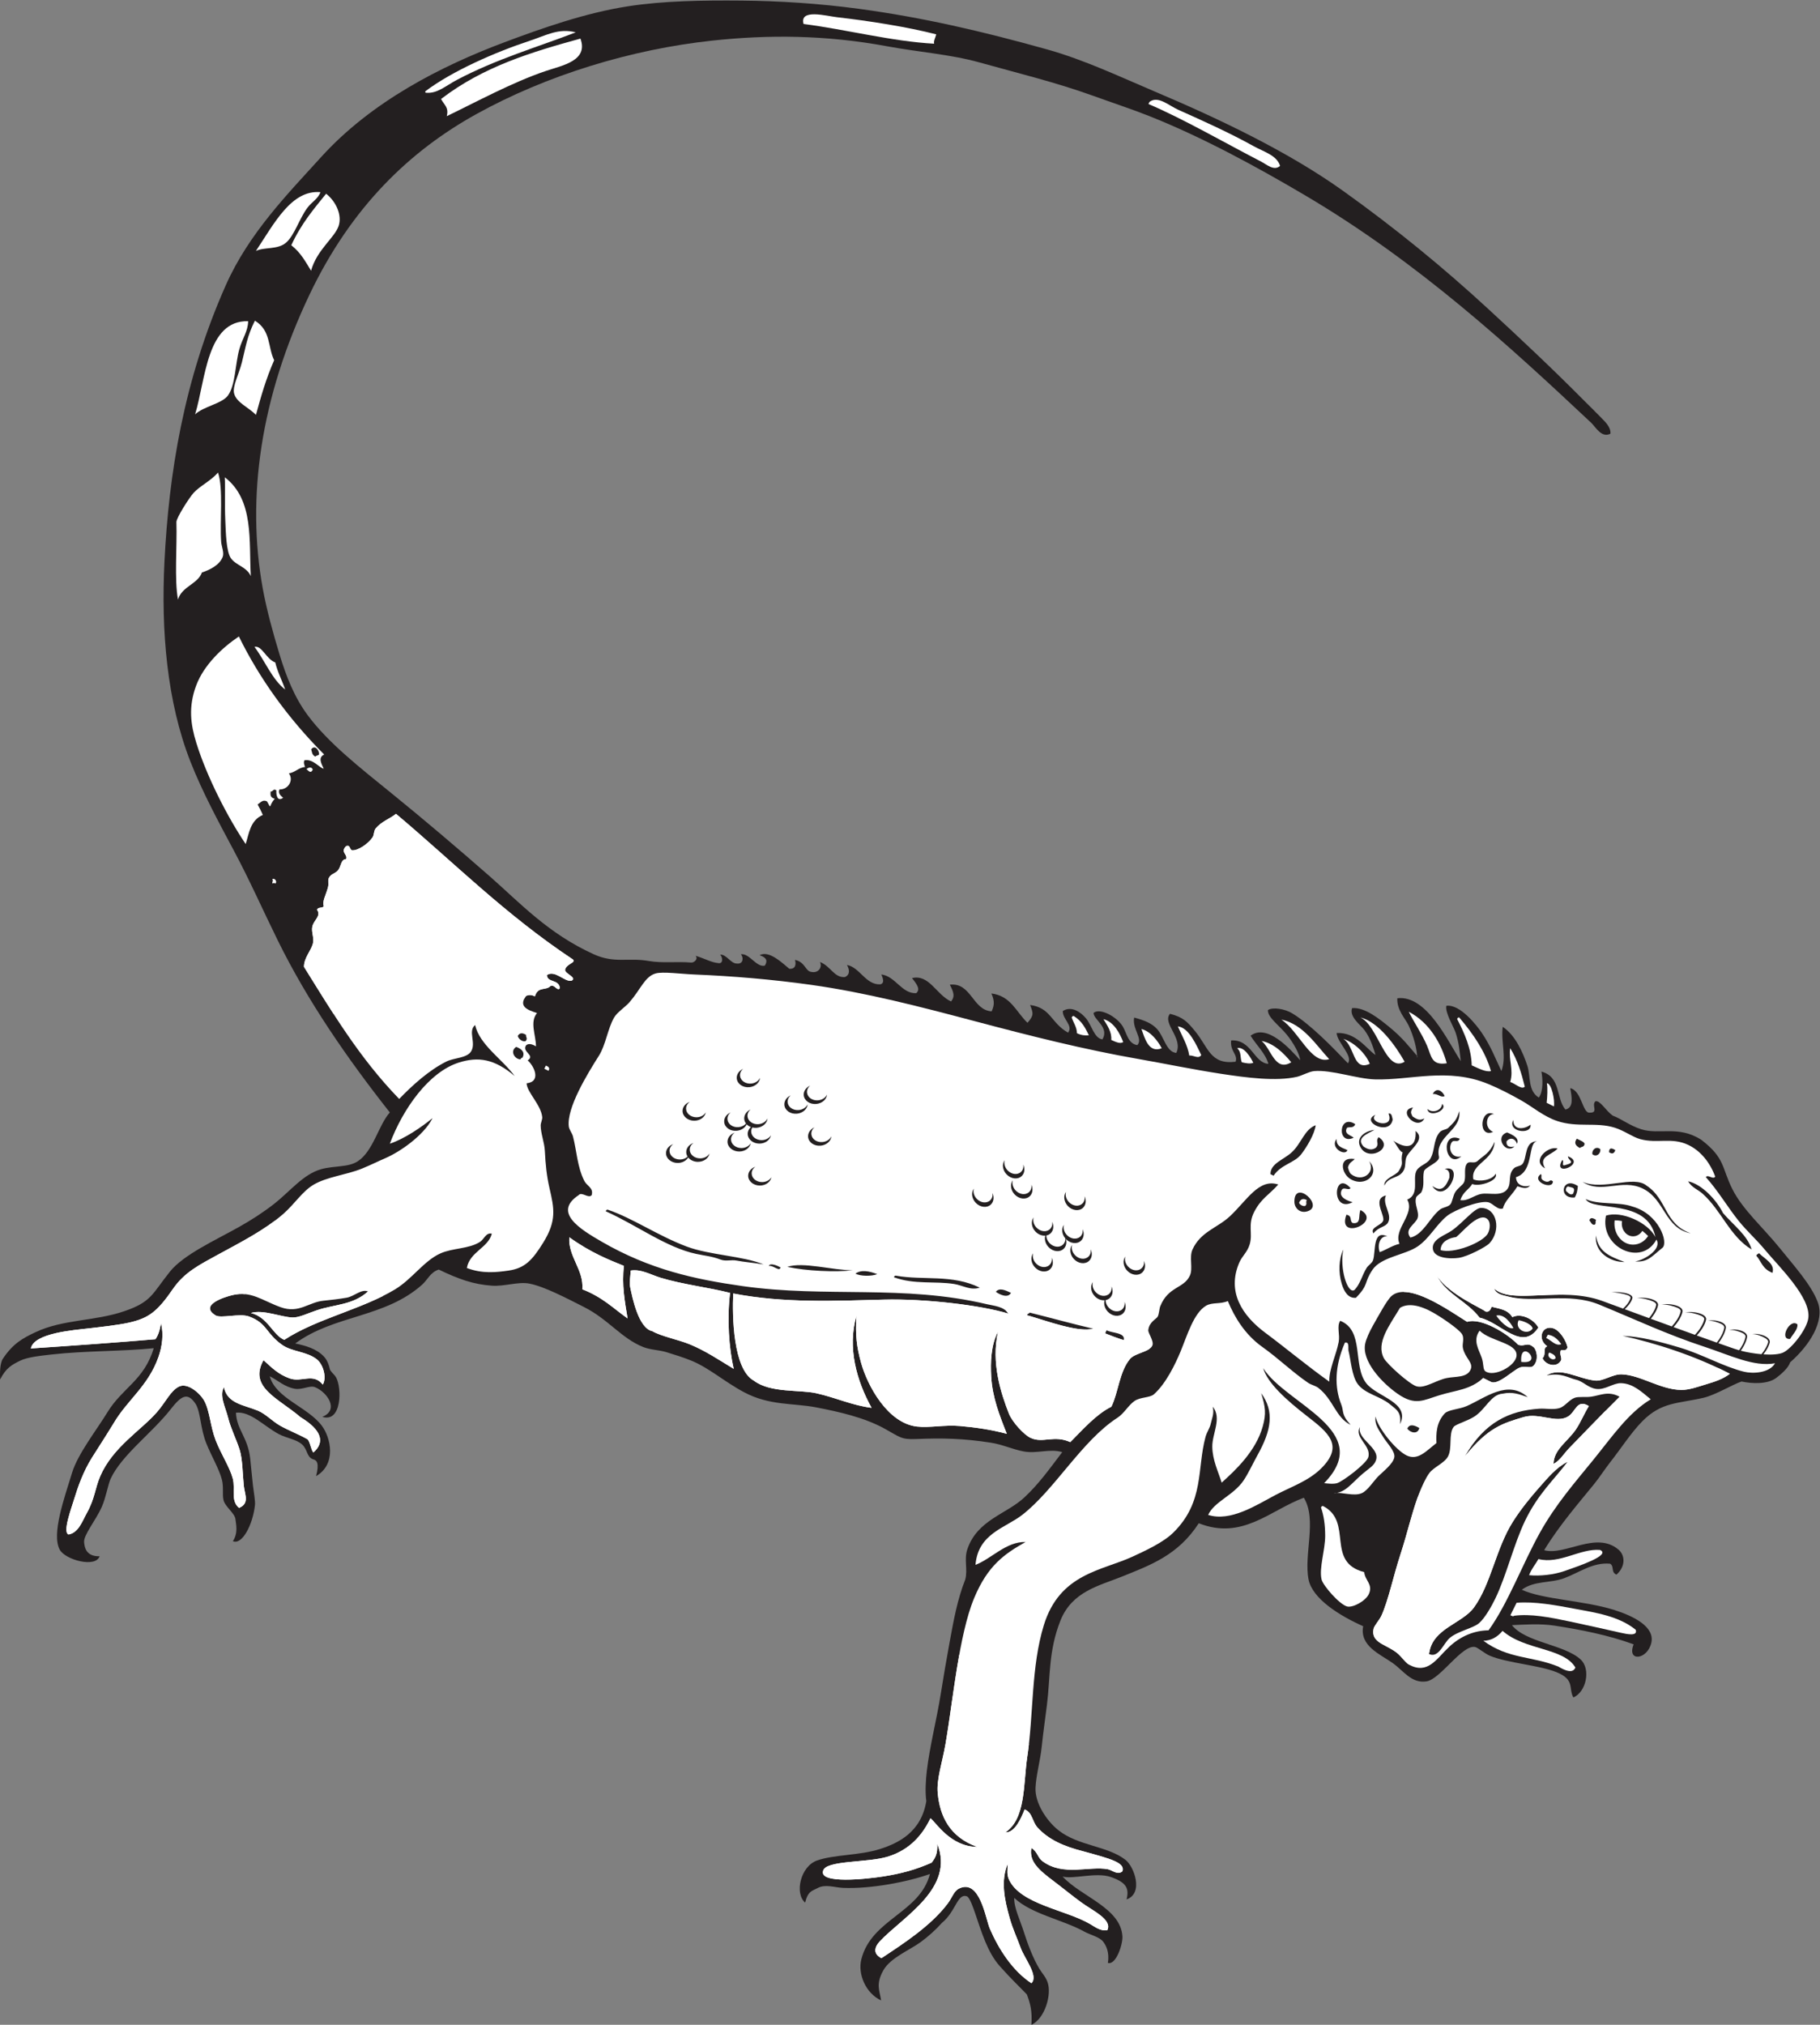
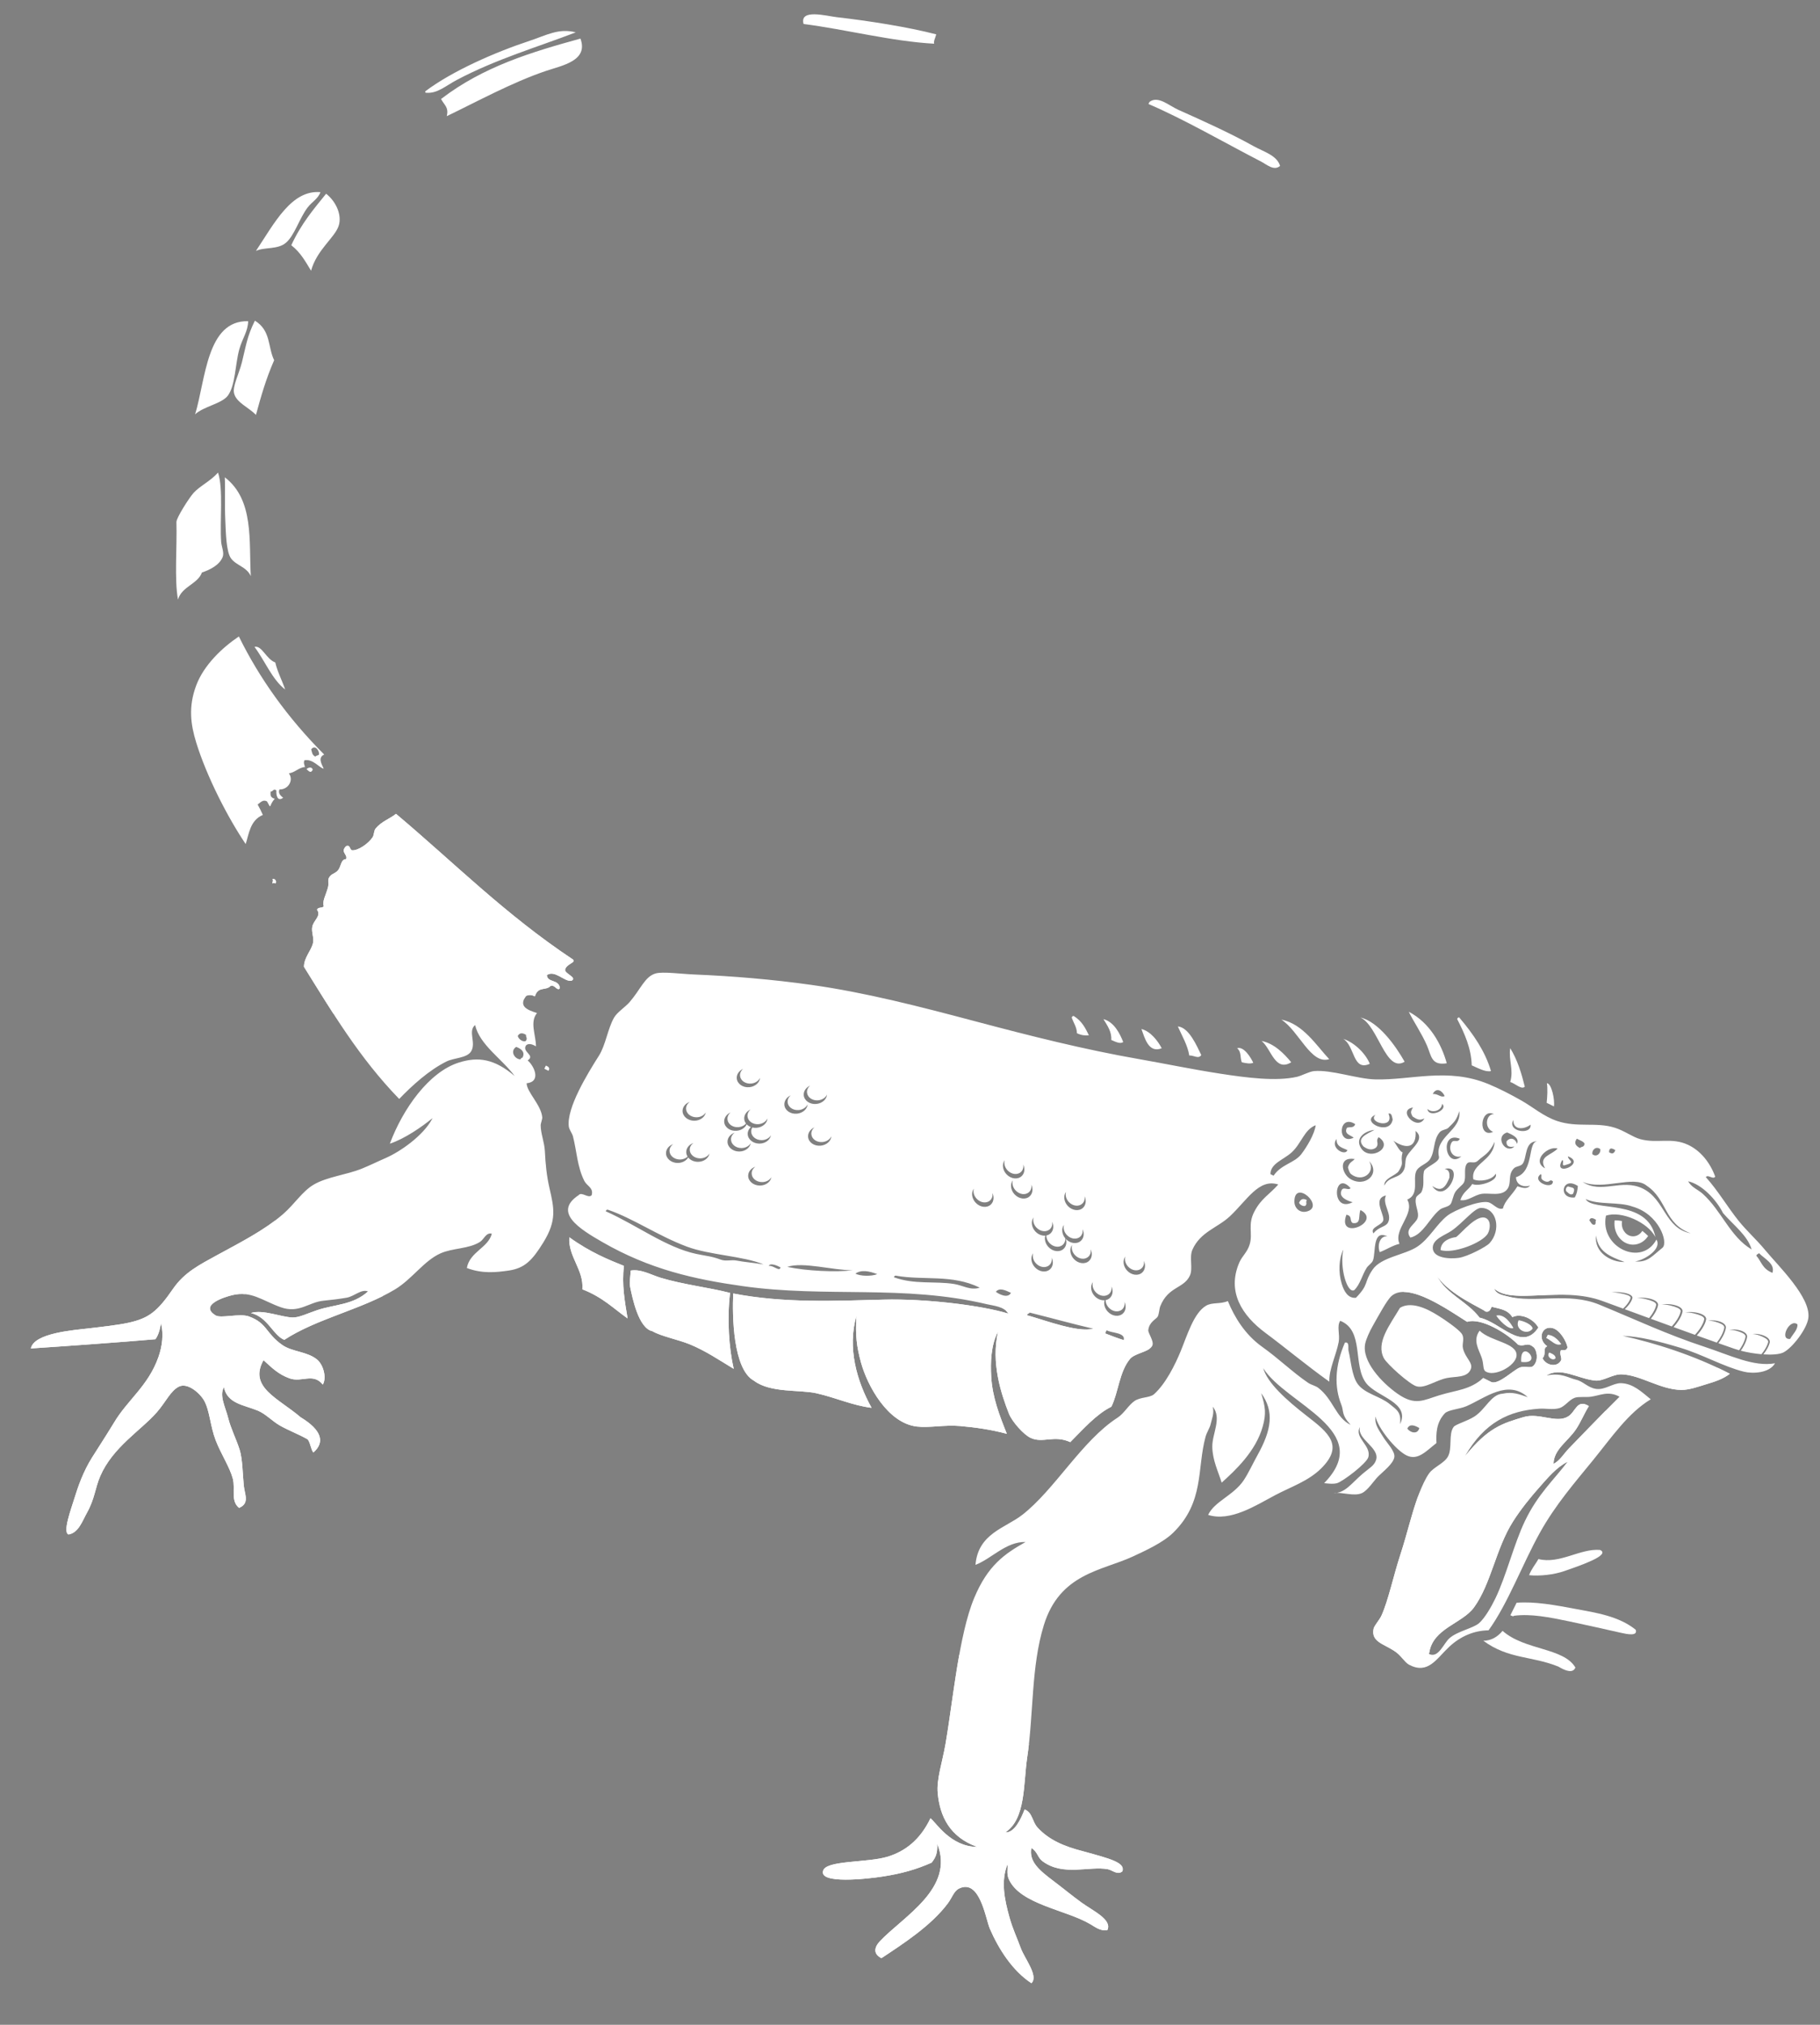
<svg xmlns="http://www.w3.org/2000/svg" viewBox="0 0 750.92 835.253" height="835.253" width="750.92" xml:space="preserve" id="svg2" version="1.1">
  <rect x="0" y="0" width="750.92" height="835.253" fill="#808080" stroke="none" />
  <defs id="defs6" />
  <g transform="matrix(1.333,0,0,-1.333,0,835.253)" id="g10">
    <g transform="scale(0.1)" id="g12">
-       <path id="path14" style="fill:#231f20;fill-opacity:1;fill-rule:evenodd;stroke:none" d="m 4386.28,2993.27 c 0.3,23.25 -10.12,65.36 -26.4,99.57 -9.92,20.83 -36.94,47.75 -34.82,83.95 91.39,10.89 157.14,-135.11 196.46,-194.75 -3.51,28.66 -5.1,55.51 -16.12,88.54 -6.04,18.07 -33.29,62.12 -28.64,82.86 43.04,5.94 95.21,-62.33 109.14,-82.84 29.02,-42.77 42.91,-80.8 61.21,-119.12 16.78,43.5 -1.98,90.35 4.16,136.86 38.29,-24.9 62.89,-79.27 76.33,-120.74 10.36,-31.96 0.95,-77.09 35.45,-98.19 14.42,20.05 12.08,58.32 8.02,80.48 61.11,-16.68 44.25,-81.54 74.1,-117.51 26.52,5.63 20,38.17 15.08,66.17 35.98,-8.04 37.75,-79.2 60.58,-75.8 28.42,-0.63 3.63,23.36 17.71,35.43 15.07,2.42 30.98,-28.68 53.26,-44.66 26.94,-9.82 52.36,-30.9 88.43,-42.24 56.31,-17.71 114.16,12.76 185.16,-32.15 74.7,-57.16 63.2,-86.02 96.64,-152.92 31.95,-63.93 96.11,-119.61 149.16,-185.5 42.02,-52.19 95.18,-111.02 114.97,-163.78 23.13,-60.04 -26.84,-135.88 -85.28,-186.79 -5.63,-18.18 -29.12,-37.73 -42.97,-48.19 -27.39,-20.67 -76.59,-17.74 -107.46,-11.17 -29.36,-10.02 -80.65,-41.74 -118.05,-50.43 -79.26,-18.4 -129.17,-12.21 -188.7,-72.26 -34.53,-34.85 -66.2,-84.45 -99.78,-127.21 -17.04,-21.72 -32.58,-46.23 -49.88,-67.64 -46.25,-57.15 -107.22,-126.7 -154.51,-204.51 63.69,-18.1 161.42,60.59 230.23,1.67 20.71,-17.72 22.13,-52.1 -6.43,-77.27 -17.77,7.48 -6.12,24.78 -19.33,33.8 -53.53,5.26 -96.62,-27.98 -143.27,-45.12 -42.47,-15.6 -92.14,-6.93 -130.4,-35.45 65.73,-30.43 192.88,-33.03 286.6,-62.72 58.45,-18.51 125.71,-51.4 114.33,-101.39 -12.02,-52.8 -76.78,-60.27 -54.74,-4.85 -77.07,28.39 -164.48,45.62 -244.73,57.9 -44.86,6.86 -91.73,3.27 -132.02,1.56 42.89,-54.18 161.75,-59.56 212.54,-106.18 32.4,-29.74 17.53,-101.05 -22.51,-117.54 -15.31,28.6 5.01,54.26 -49.92,77.26 -54.33,22.74 -152.69,28.66 -207.7,51.46 -17.7,7.34 -37.13,25.52 -46.69,27.37 -39.75,7.63 -107.14,-99.45 -149.7,-106.31 -46.81,-7.54 -71.5,32.74 -104.66,56.32 -39.1,27.8 -103.11,52.49 -91.81,114.29 -72.22,32.06 -157.33,84.69 -169.07,144.84 -15.22,77.8 27,184.53 -14.57,252.77 -104.31,-38.57 -190.2,-132.37 -325.19,-78.98 -64.01,-98.96 -149.52,-129.53 -239.85,-165.89 -67.68,-27.25 -152.5,-45.02 -188.32,-135.29 -37.53,-94.55 -30.88,-173.59 -41.79,-260.832 -5.12,-40.937 -11.55,-85.507 -16.07,-128.8 -4.6,-44.246 -17.26,-87.489 -19.27,-127.196 -2.44,-47.765 34.58,-103.203 70.86,-131.996 61.79,-49.019 151.12,-47.82 207.72,-91.707 26.24,-20.351 57.09,-103.301 3.25,-122.351 8.04,32.644 1.23,52.078 -48.82,69.336 -45.61,15.73 -116.09,-7.657 -149.22,1.445 57.39,-62.461 179.88,-96.777 185.19,-185.098 1.47,-24.386 -19.9,-90.097 -45.06,-82.121 5.62,33.789 -6.3,54.797 -14.63,65.762 -10.93,14.433 -40.64,21.23 -57.84,30.812 -66.43,37.047 -163.94,54.168 -217.37,104.59 -0.97,-31.094 17.96,-67.511 30.61,-107.863 10.98,-34.981 28.73,-81.316 47.1,-111.328 10.1,-16.485 19.23,-24.422 25.4,-41.602 C 3256,94.094 3234.24,19.23 3192.5,0 c 2.75,43.242 -3.62,66.309 -14.14,94.004 -22.51,23.867 -47.15,46.277 -84.11,87.902 -37.79,42.539 -56.18,105.41 -75.73,162.586 -5.16,15.125 -16.8,49.953 -25.75,53.125 -29.63,10.481 -33.51,-46.14 -77.27,-82.129 -18.87,-21.082 -42.41,-42.39 -66,-59.59 -33.2,-24.207 -93.02,-48.386 -114.67,-86.113 -25.31,-44.14 -11.94,-63.836 -7.63,-94.238 -48.17,22.363 -72.63,82.285 -61.22,127.18 31.86,125.281 180.99,143.046 212.45,264.089 -69.12,-24.804 -184.54,-46.746 -269.25,-43.035 -26.03,1.141 -54.65,12.41 -78.5,-0.539 -17.23,-9.344 -29.76,-8.828 -38.63,-45.078 -33.32,28.84 -14.27,112.402 37,130.41 52.84,18.567 131.32,15.188 194.79,35.481 55.65,17.781 127.64,51.59 143.25,148.23 -4.05,29.504 -1.52,67.07 1.59,93.301 9.35,78.605 30.21,156.863 43.41,239.894 7.67,48.26 17.27,104.72 27.32,159.4 12.59,68.4 23.6,130.27 48.25,193.21 8.35,31.06 -4.34,61.42 6.41,93.37 30.79,91.52 121.49,108.73 177.06,161.05 45.17,42.52 75.13,85.02 116.74,139.73 -38.18,11.71 -77.48,-5.36 -118.4,1.95 -34.55,6.17 -65.73,21.57 -103.03,27.33 -85.37,13.21 -148.53,14.62 -231.85,11.21 -45.73,-1.86 -49.51,6.25 -96.61,32.17 -63.26,34.84 -141.64,52.28 -212.53,65.96 -69.69,13.45 -143.71,4.78 -222.19,46.62 -62.33,33.24 -107.65,75.07 -164.24,98.16 -24.06,9.83 -50.96,18.09 -75.68,25.75 -23.77,7.36 -49.59,7 -72.45,16.08 -67.62,26.85 -107.98,85.91 -183.58,123.92 -51.43,25.86 -121.41,63.25 -169.06,72.4 -34.39,6.6 -76.4,-9.26 -115.91,-6.47 -56.07,3.95 -101.44,19.45 -164.24,49.86 -26.07,-8.2 -34.65,-31.67 -51.5,-46.7 -115.76,-103.28 -272.2,-93.06 -392.787,-182.03 31.914,-6.66 66.085,-16.31 88.557,-40.23 10.1,-10.75 14.97,-23.79 19.33,-41.85 7.62,-11.34 13.78,-14.37 18.45,-22.78 18.55,-33.38 17.43,-141.3 -42.552,-122.13 53.562,21.39 15.052,76.5 -22.563,91.76 -16.133,6.55 -39.777,-9.16 -62.793,-4.84 -32.246,6.03 -49.316,24.21 -77.293,38.61 18.133,-68.11 117.692,-95.23 161.047,-152.9 27.624,-36.75 46.444,-118.82 -17.672,-156.17 10.348,39.81 2.844,49.54 -9.793,52.28 -20.234,8.01 -15.929,29.95 -33.703,45.91 -17.953,16.14 -48.125,19.1 -72.457,32.19 -45.328,24.37 -87.527,71.11 -132.035,65.97 2.176,-53.11 36.363,-74.33 44.117,-142.11 2.192,-19.17 6.172,-64.17 8.57,-84 2.641,-21.88 7.629,-48.48 6.082,-60.32 -6.66,-59.83 -39.402,-123.65 -68.32,-111.24 17.024,26.17 9.559,51.99 8.047,67.76 -1.801,18.87 -32.062,38.57 -37.062,59.42 -4.11,17.13 0.918,40.03 -4.844,62.79 -8.375,33.08 -32.477,73.23 -48.328,112.68 -18.309,45.55 -17.094,93.52 -32.235,120.74 -25.968,40.52 -45.929,25.98 -78.66,-15.79 -57.16,-72.96 -151.219,-140.91 -185.316,-214.5 -7.879,-17.01 -14.645,-58.59 -27.344,-86.95 -19.367,-43.27 -56.805,-86.93 -54.711,-109.5 1.379,-14.8 5.152,-44.16 47.981,-43.33 -12.493,-36.7 -106.719,-11.13 -123.633,20.78 -25.45,47.98 13.789,157.68 38.566,238.28 17.785,57.87 75.715,131.68 109.426,186.79 46.652,76.24 113.019,98.14 143.234,198.07 -95.968,-9.98 -211.84,-7.75 -315.551,-19.41 -33.679,-3.79 -75.964,-8.22 -98.199,-19.34 -24.973,-12.51 -43.328,-21.54 -61.77,-58.13 -0.852,17.09 -1.156,49.95 8.641,64.54 30.934,46.13 59.781,62.66 101.403,82.14 85.59,40.07 181.218,33.15 273.675,64.47 85.188,28.89 86.7,53.55 141.649,122.41 42.238,52.93 140.402,97.09 214.082,138.52 38.605,21.69 74.891,45.11 107.852,70.86 50.73,39.62 90.917,92.53 146.476,107.9 42.286,11.7 82.586,5.01 112.696,24.18 48.45,30.86 64.96,112.93 99.78,151.37 -132.41,168.03 -253.757,343.58 -346.292,531.2 -45.477,92.18 -87.063,186.46 -135.321,276.88 -48.597,91.07 -98.281,182.74 -135.308,276.87 -73.156,185.97 -91.395,406.07 -80.664,619.83 13.496,268.92 58.535,559.54 189.738,854.94 71.805,161.68 192.23,283.12 294.52,396.13 156.447,172.85 372.567,282.58 568.217,355.96 116.09,43.53 250.43,90.86 381.54,111.19 110.72,17.18 231.68,18.8 350.97,17.81 115.69,-0.96 242.43,-8.99 365.46,-25.67 194.99,-26.41 378.12,-68.59 581.24,-125.41 116.17,-32.5 225.24,-84.6 333.29,-130.33 199.99,-84.61 413.66,-186.36 582.9,-307.34 162.6,-116.21 310.3,-237.2 449.29,-365.33 101.53,-93.62 200.57,-186.64 299.52,-286.49 15.39,-15.52 33.03,-32.29 48.32,-48.3 12.91,-13.5 32.33,-30.32 30.6,-51.51 -27.91,-14.09 -45.51,20.61 -59.57,33.8 -250.3,234.83 -534.05,496.7 -887.3,704.92 -147.25,86.81 -315.89,178.93 -481.44,244.58 -52.39,20.79 -107.52,38.81 -173.89,62.74 -115.12,41.55 -233.91,70.2 -351,102.95 -89.06,24.91 -189.04,32.03 -284.98,49.83 -191.34,35.51 -368.57,36.34 -542.57,17.57 -250.85,-27.06 -512.02,-106.91 -729.26,-227.21 -204.85,-113.45 -386.88,-286.1 -516.642,-558.8 -152.039,-319.5 -195.828,-629.36 -144.653,-909.69 12.043,-65.98 31.684,-137.11 51.583,-202.83 21.199,-70.04 46.617,-133.82 86.988,-188.34 63.894,-86.31 161.904,-162.74 260.874,-243.03 98.34,-79.78 201.25,-166.97 302.75,-255.91 94.04,-82.41 180.22,-176.94 322.06,-241.4 64.64,-29.39 106.47,-9.62 170.66,-20.89 42.04,-7.37 86.75,-1 130.41,-4.78 9.14,-1.29 23.31,10.54 14.48,20.91 28.03,-8.61 48.54,-20.6 69.23,-22.5 16.25,-3.81 15.26,16.82 6.73,26.12 20.2,0.96 32.65,-28.69 52.84,-27.72 18.56,-1.64 20.26,18.33 11.28,28.73 26.58,3.85 47.9,-41.42 74.06,-35.14 8.67,13.72 6.87,24.85 -16.11,32.18 28.98,16.35 70.27,-24.05 91.78,-41.83 18.47,-1.79 22.1,12.48 17.7,27.38 31.42,-6.24 32.08,-34.96 49.92,-37.02 22.06,-5.38 35.64,14.16 27.36,30.6 34,-13.34 43.69,-49.27 77.3,-46.66 15.99,7 14.67,22.46 6.32,37.44 39.81,-7.24 57.96,-62.15 103.15,-59.96 14.13,3.43 8.19,18.86 3.22,30.59 44.13,-5.78 63.06,-59.99 107.89,-57.93 13.56,11.72 3.24,26.09 -12.9,46.68 53.49,12.34 73.82,-50.2 120.77,-72.41 11.98,14.51 9.33,26.86 -3.84,52 66.75,7.58 70.21,-78.95 129.43,-82.56 7.13,15.85 10.85,29.7 -0.75,55.35 60.63,-7.44 76.51,-57.19 111.84,-90.74 19.89,23.16 18.23,28.48 8.05,55.08 64.8,-8.64 63.95,-55.55 117.54,-85.63 16.47,22.89 -16.94,40.53 -16.37,66.96 26.94,17.31 55.94,-4.01 71.1,-21.86 19.37,-22.84 25.18,-61.83 51.53,-66 22.37,37.94 -27.62,60.79 -27.39,82.11 19.84,16.65 72.8,-12.24 90.66,-42.46 12.23,-20.72 15.82,-52.6 44.61,-57.33 19.03,19.53 -16.39,49.91 -9.68,85.32 33.16,-8.88 54.99,-18.1 70.84,-35.39 21.97,-23.97 28.37,-71.07 59.59,-74.04 22.28,45.91 -44.48,91.44 -19.47,121.07 40.65,-10.52 53.12,-23.98 77.41,-53.44 41.68,-50.54 46.84,-104.62 125.6,-94.96 8.2,22.39 -17.97,32.33 -13.64,66 63.15,3.54 70.55,-69.91 115.07,-72.41 -8.58,32.2 -37.87,58.6 -54.98,87.03 50.67,38.46 122.93,-41.13 153.19,-75.73 -0.71,17.59 -20.32,53.98 -42.25,80.26 -23.99,28.74 -58.72,52.86 -57.26,74.76 14.25,9.92 51.8,4.16 75.33,-10.13 58.08,-35.29 127.89,-108.21 172.3,-154.51 16.82,23.13 -33.18,63.97 -35.04,93.76 60.68,2.96 93.32,-50.42 120.37,-67.98 -4.64,15.27 -14.38,50.63 -34.08,76.78 -13.12,17.41 -47.57,40.83 -38.42,68.1 39.55,3.82 86.08,-34.94 112.72,-56.32 44.51,-35.73 66.29,-66.13 90.18,-93.36 -0.53,-1.07 -1.07,-2.14 -1.61,-3.21 v 0" />
      <path id="path16" style="fill:#ffffff;fill-opacity:1;fill-rule:evenodd;stroke:none" d="m 1338.65,2805.68 c -33.04,-26.99 -86.06,-63.75 -131.99,-78.93 40.48,108.26 121.17,222.21 214.06,251.22 59.3,18.51 109.3,11.71 172.27,-41.82 -39.16,53.14 -108.29,96.26 -122.4,157.75 -23.33,-19.3 4.52,-55.58 -12.85,-82.11 -13.38,-20.44 -52.57,-19.18 -75.67,-30.62 -54.61,-27.02 -106.87,-74.82 -146.47,-115.96 -123.97,127.71 -207.4,268.94 -294.737,408.86 -0.008,27.62 20.645,48.08 27.352,70.84 5.223,17.75 -5.047,35.81 -1.621,53.14 4.152,21.03 28.797,32.77 14.469,53.13 5.132,8.75 14.917,3.57 20.927,9.66 -4.135,19.16 4.49,28.81 12.87,57.97 3.89,13.58 -1.42,21.85 3.21,30.58 7.11,13.43 17.57,11.85 27.36,22.56 11.07,12.09 8.79,34.76 25.75,35.42 6.01,15.42 -19.01,20.49 -0.01,40.25 12.99,4.59 10.1,-8.01 17.71,-12.87 18.66,-2.32 51.55,20.68 64.39,40.26 5.35,8.15 3.2,19.54 9.66,27.37 17.82,21.65 44.38,30.21 62.77,45.1 179.85,-151.1 336.19,-310.05 547.51,-450.64 11.58,-9.69 -21.22,-13.57 -24.14,-32.21 -0.93,-12.02 39.53,-24.26 19.33,-33.8 -21.65,-3.34 -50.98,34.53 -75.67,17.69 1.23,-24.33 37.2,-12.16 40.26,-40.24 -7.35,-12.17 -16.38,12.71 -28.98,6.43 -14.55,-15.37 -39.32,-0.13 -48.3,-32.21 -10.83,5.66 -19.57,5.06 -27.37,1.6 -24.9,-33.19 5.4,-43.87 33.83,-53.12 -23.13,-27.88 -3.42,-67.41 -3.19,-103.04 -12.25,7.21 -23,9.94 -30.59,3.21 -14.25,-20.92 29.99,-30.32 4.84,-46.69 19.91,-16.92 43.06,-65.79 -3.2,-70.83 0.73,-27.56 44.23,-65.9 48.33,-104.63 0.74,-7.02 -4.85,-18.1 -4.82,-25.77 0.07,-24.94 11.54,-52.25 12.9,-78.88 2.12,-41.79 5.53,-77.05 14.52,-115.92 14.24,-61.57 22.63,-99.68 -19.28,-167.44 -34.07,-55.09 -57.4,-79.78 -107.84,-86.97 -37.27,-5.31 -80.85,-10.33 -128.8,8.01 8.67,50.16 66.46,62.48 77.25,106.28 -18.31,4.29 -23.87,-17.56 -37.02,-25.76 -35.23,-22 -84.18,-18.25 -122.35,-35.46 -50.85,-22.9 -87.25,-79.22 -140.03,-111.13 -102.94,-62.2 -242.835,-90.63 -342.906,-156.26 -35.418,14.47 -50.711,70.38 -103.324,83.09 37.953,11.66 93.66,-12.99 129.086,-13.85 20.27,-0.49 45.453,12.46 75.66,22.56 55.174,18.45 111.034,15.63 157.754,58 -21,8.32 -42.14,-15.11 -66,-19.33 -21,-3.72 -49.58,-7.22 -71.59,-9.33 -46.605,-4.45 -75.84,-40.55 -132.871,-20.11 -56.926,20.42 -90.84,51.1 -148.742,37.61 -25.305,-5.89 -104.805,-31.05 -52.492,-63.03 16.211,-9.9 74.586,7.24 103.039,-3.19 57.34,-20.99 51.238,-51.87 103.187,-88.25 30.825,-21.58 76.27,-19.78 107.383,-44.81 19.276,-15.49 30.916,-56.01 18.102,-77.78 -30.653,37.62 -64.723,5.41 -103.043,19.3 -33.61,12.17 -52.742,30.75 -80.512,56.31 -47.082,-84.21 46.152,-117.7 114.598,-176.55 66.269,-39.93 75.911,-77.93 39.894,-109.02 -7.402,6.06 -10.539,36.22 -19.113,41.15 -25.723,14.79 -55.719,25.88 -83.805,41.58 -24.05,13.45 -44.808,36.63 -69.246,46.67 -43.105,17.74 -94.801,21.55 -104.668,72.42 -15.511,-25.39 4.512,-61.43 12.914,-94.98 8.34,-33.32 24.563,-64.25 35.446,-98.2 9.226,-28.83 9.449,-76.75 12.906,-111.08 2.832,-28.09 18.922,-54.76 -14.469,-69.24 -26.894,21.27 -11.308,59.61 -19.348,90.16 -9.402,35.73 -36.585,76.24 -53.156,119.13 -16.82,43.51 -18.226,91.13 -35.449,122.34 -12.676,22.95 -51.66,57.61 -78.906,43.45 -25.739,-13.37 -39.668,-46.81 -67.598,-78.91 -48.504,-55.73 -136.527,-107.82 -175.433,-198.08 -16.094,-37.34 -16.536,-69.34 -41.188,-113.43 -13.937,-24.92 -25.937,-61.98 -56.973,-66.91 -18.769,6.99 8.262,79.07 18.168,111.49 11.114,36.35 27.563,83.4 54.633,126.55 22.735,36.24 34.192,52.88 67.168,106.53 41.895,71.46 106.66,114.54 138.41,204.5 11.86,33.63 16.348,70.64 8.024,104.65 -4.66,-25.8 -9.719,-38.6 -17.332,-49.44 -113.325,-9.79 -265.684,-20.56 -385.563,-28.56 9.547,48.02 134.035,56.8 180.235,62.24 38.433,4.53 89.578,10.15 122.238,17.36 62.414,13.79 88.996,34.38 137.418,104.68 35.328,51.29 81.234,74.18 136.824,104.69 65.871,36.14 145.68,75.95 204.426,127.24 35.265,30.8 58.847,69.54 93.351,90.18 41.423,24.79 101.773,30.58 149.713,49.95 26.72,10.8 49.81,22.48 72.44,32.22 46.86,20.19 117.2,69.66 144.87,120.78 0.53,1.09 1.07,2.16 1.6,3.23 z m 3970.24,-180.84 c -6.34,-10.48 -22.39,8.12 -28.98,-1.62 36.88,-40.63 68.54,-94.3 101.47,-135.21 25.16,-31.25 55.47,-58.21 80.53,-88.53 42.72,-51.71 143.95,-148.39 135.29,-212.48 -4.64,-34.3 -50.18,-92.96 -77.25,-106.28 -12.48,-6.13 -35.8,-7.65 -61.89,-5.92 2.77,3.54 5.37,7.18 7.72,10.83 5.66,8.78 9.92,17.64 11.83,25.35 0.4,1.6 0.46,3.19 0.21,4.74 -0.76,4.85 -4.46,9.16 -9.82,12.65 -5.02,3.27 -11.59,5.91 -18.54,7.63 -8.61,2.13 -17.87,2.86 -25.46,1.66 12.81,0.38 32.57,-7.8 41.29,-13.48 4.21,-2.75 7.09,-5.92 7.61,-9.23 0.14,-0.9 0.11,-1.84 -0.13,-2.79 -1.77,-7.16 -5.8,-15.51 -11.17,-23.83 -2.85,-4.43 -6.09,-8.85 -9.57,-13.08 -21.31,1.8 -44.01,5.65 -63.92,10.84 3.65,5.14 7,10.52 9.85,15.89 4.91,9.21 8.43,18.4 9.68,26.23 0.27,1.63 0.2,3.24 -0.17,4.76 -1.16,4.76 -5.2,8.74 -10.84,11.78 -5.27,2.85 -12.04,4.93 -19.1,6.07 -8.76,1.41 -18.05,1.37 -25.51,-0.45 12.73,1.45 33.11,-5.08 42.25,-10.02 4.43,-2.38 7.57,-5.3 8.36,-8.55 0.21,-0.89 0.25,-1.84 0.1,-2.8 -1.18,-7.28 -4.5,-15.93 -9.17,-24.68 -3.03,-5.69 -6.63,-11.42 -10.59,-16.84 -5.02,1.41 -9.83,2.9 -14.36,4.47 -16.43,5.69 -33.04,11.5 -49.83,17.41 5.07,6.56 9.7,13.69 13.48,20.78 4.91,9.21 8.42,18.4 9.68,26.23 0.27,1.64 0.19,3.23 -0.18,4.76 -1.16,4.76 -5.21,8.73 -10.83,11.78 -5.27,2.84 -12.05,4.92 -19.1,6.07 -8.76,1.41 -18.05,1.37 -25.52,-0.45 12.73,1.44 33.1,-5.08 42.25,-10.01 4.44,-2.39 7.57,-5.32 8.37,-8.57 0.21,-0.89 0.25,-1.82 0.09,-2.8 -1.17,-7.27 -4.5,-15.93 -9.16,-24.67 -3.9,-7.31 -8.73,-14.68 -14.03,-21.35 -20.42,7.2 -41.1,14.57 -62.06,22.1 6.65,7.09 12.72,14.97 17.61,22.79 5.73,9.21 9.83,18.39 11.3,26.24 0.3,1.63 0.23,3.22 -0.2,4.74 -1.36,4.77 -6.09,8.75 -12.67,11.79 -6.16,2.85 -14.07,4.93 -22.31,6.07 -10.23,1.41 -21.09,1.37 -29.81,-0.45 14.88,1.44 38.68,-5.07 49.36,-10.02 5.18,-2.39 8.84,-5.31 9.76,-8.56 0.26,-0.89 0.31,-1.83 0.12,-2.79 -1.37,-7.29 -5.25,-15.94 -10.69,-24.68 -4.96,-7.96 -11.21,-15.98 -18.07,-23.11 -21.72,7.81 -43.74,15.78 -66.06,23.9 6.13,6.71 11.74,14.06 16.28,21.38 5.75,9.21 9.85,18.4 11.32,26.23 0.31,1.64 0.23,3.23 -0.21,4.76 -1.36,4.75 -6.07,8.73 -12.66,11.77 -6.16,2.85 -14.07,4.93 -22.31,6.07 -10.23,1.41 -21.08,1.37 -29.8,-0.44 14.86,1.43 38.66,-5.08 49.35,-10.01 5.19,-2.39 8.84,-5.32 9.77,-8.57 0.25,-0.89 0.3,-1.83 0.11,-2.8 -1.36,-7.27 -5.25,-15.93 -10.69,-24.68 -4.64,-7.43 -10.4,-14.92 -16.72,-21.69 -21.37,7.78 -43.01,15.69 -64.94,23.72 4.07,4.97 7.8,10.13 11.02,15.29 5.73,9.21 9.83,18.39 11.3,26.23 0.3,1.64 0.23,3.23 -0.2,4.75 -1.37,4.77 -6.09,8.75 -12.67,11.79 -6.16,2.84 -14.07,4.93 -22.31,6.07 -10.23,1.41 -21.09,1.37 -29.81,-0.45 14.88,1.44 38.68,-5.07 49.36,-10.02 5.18,-2.39 8.84,-5.31 9.76,-8.56 0.26,-0.89 0.31,-1.83 0.12,-2.79 -1.37,-7.29 -5.25,-15.94 -10.69,-24.68 -3.28,-5.27 -7.14,-10.57 -11.35,-15.61 -24.68,9.04 -49.71,18.24 -75.14,27.57 4.55,4.3 8.71,8.82 12.24,13.33 5.73,7.33 9.85,14.63 11.32,20.86 0.3,1.3 0.21,2.57 -0.22,3.78 -1.36,3.79 -6.08,6.96 -12.66,9.38 -6.16,2.26 -14.07,3.91 -22.32,4.82 -10.23,1.12 -21.08,1.1 -29.8,-0.35 14.87,1.14 38.68,-4.04 49.37,-7.97 5.17,-1.9 8.83,-4.23 9.76,-6.81 0.24,-0.71 0.29,-1.45 0.12,-2.22 -1.37,-5.79 -5.26,-12.68 -10.7,-19.63 -3.52,-4.49 -7.7,-9.01 -12.27,-13.28 l -64.2,23.57 c -127.91,46.92 -280.38,-13.1 -334.88,38.55 6.16,-17.73 27.62,-20.83 40.25,-24.15 86.41,-22.6 188.27,14.06 284.97,-25.67 111.3,-45.73 209.92,-92.48 325.25,-130.32 79.57,-26.12 153.29,-63.25 218.86,-51.2 -17.78,-31.06 -70.03,-32.62 -96.48,-26.04 -63.08,15.65 -128.53,53.6 -196.44,74 -65.04,19.54 -125.29,35.1 -178.71,36.97 96.41,-21.27 220.95,-59.72 331.68,-117.43 -20.36,-16.1 -47.48,-24.85 -72.44,-32.22 -20.99,-6.21 -52,-17.95 -77.27,-17.73 -65,0.55 -126.79,46.44 -185.16,48.25 -27.9,0.86 -57.34,-22.11 -82.11,-19.34 -54.46,6.08 -107.04,43.54 -150.73,15.56 45.42,9.85 67.88,-7.33 91.43,-12.73 22.83,-5.22 36.61,-24.9 62.53,-28.6 27.6,-3.92 52.72,18.57 77.28,17.74 37.56,-1.27 63.42,-26.97 91.77,-49.89 -70.1,-42.32 -120.38,-116.78 -178.65,-188.41 -55.75,-68.52 -115.68,-136.93 -164.16,-223.83 -54.36,-97.48 -99.65,-220.78 -159.29,-302.72 -44.27,-0.54 -86.36,-17.74 -122.35,-51.55 -39.21,-36.82 -65.03,-85.96 -123.95,-54.77 -13.23,7 -25.76,29.88 -46.7,43.45 -33.12,21.46 -70.8,28.13 -62.82,67.61 2,9.87 18.45,27.71 24.14,40.25 21.77,47.89 36.81,122.32 59.53,191.6 21.19,64.65 36.14,133.26 57.9,188.38 8,20.26 19.03,45.33 30.57,61.19 13.84,19.03 46.57,30.8 57.94,51.54 14.22,25.91 1.26,69.65 17.7,91.76 6.1,8.24 42.31,17.97 64.38,32.23 34.88,22.52 51.35,68.59 87.28,70.62 31,6.76 51.18,-1.83 77.8,-10.76 -61.86,55.9 -131.77,-2.59 -189.24,-27.67 -22.67,-9.89 -56.68,-10.99 -67.61,-22.56 -26.49,-28.03 -27.12,-63.17 -25.74,-91.78 -31.11,-23.86 -56.96,-54.99 -91.74,-38.66 -34.1,16.01 -90.69,86.55 -96.64,120.71 -4.16,-24.75 10.71,-42.23 24.16,-64.38 10.05,-16.53 36.69,-42.97 33.83,-61.17 -3.2,-20.37 -33.51,-43.31 -49.89,-59.58 -13.67,-13.58 -32.24,-43.19 -49.89,-51.53 -24.81,-11.72 -63.1,3.93 -88.55,-0.04 35.42,-1.15 55.36,29.86 90.13,59.61 21.47,18.34 36.55,25.13 41.85,43.47 10.99,38.07 -60.54,63.9 -49.93,101.42 -19.61,-32.95 35.73,-57.2 25.78,-93.37 -5.48,-19.95 -78.28,-74.73 -96.58,-80.52 -11.32,-3.59 -31.99,-1.07 -40.24,-0.02 158.94,162.58 -118.04,243.5 -188.47,355.75 12.52,-45.09 69.64,-97.23 135.28,-148.07 66.25,-51.32 115.95,-91.14 43.51,-162.6 -39.52,-38.99 -94.21,-56.99 -141.65,-82.15 -60.61,-32.14 -138.54,-83.05 -207.67,-61.24 18.9,41.28 78.13,60.18 109.45,106.29 14.73,21.71 28.71,52.4 43.45,78.9 42.85,77.03 52.69,134.6 11.21,191.59 13.25,-42.94 15.95,-63.16 4.86,-103.04 -21.27,-76.46 -84.15,-135.28 -127.14,-173.89 -10.57,34.29 -28.42,69.39 -29,111.06 -0.58,40.63 30.35,88.14 1.57,123.97 4.65,-22.83 -2.57,-35.5 -6.43,-53.13 -2.87,-13.17 -12.07,-25.54 -16.08,-40.26 -26.82,-98.15 -2.99,-201.2 -99.74,-296.25 -31.54,-30.99 -86.79,-56.1 -125.56,-74.1 -94.66,-43.92 -225.82,-51.68 -275.25,-212.58 -39.66,-129.12 -31.2,-273.394 -51.41,-408.949 -12.19,-81.828 -3.99,-190.136 -67.54,-231.855 28.75,-2.004 48.78,43.023 59.54,70.847 24.97,-9.707 22.97,-37.578 40.26,-56.328 34.85,-37.812 81.36,-58.027 141.28,-73.289 83.12,-23.008 130.55,-34.64 121.19,-61.875 -15.17,-12.851 -31.22,3.789 -45.09,6.426 -57.1,10.859 -137.21,-22.531 -201.25,24.09 -17.32,12.609 -14.74,28.312 -35.42,41.855 -7.97,-41.836 22.85,-68.164 69.25,-103.027 27.96,-21.016 55.51,-43.934 85.47,-65.715 36.37,-26.461 96.07,-52.976 80.4,-85.574 -20.33,-4.129 -37.87,9.621 -52.78,18.437 -75.38,44.551 -215.54,60.852 -251.56,137.649 -7.46,15.918 -4.43,30.476 -3.95,49.168 -22.15,-52.383 -10.26,-110.235 5.61,-166.699 10,-35.606 23.08,-62.286 34.58,-93.965 11.68,-32.207 56.21,-86.817 33.09,-108.875 -57.28,37.39 -100.75,103.894 -128.84,169.012 -12.81,29.66 -30.49,155.371 -95.02,123.945 -16.44,-7.996 -20.94,-27.461 -35.42,-46.699 -52.14,-69.325 -139.54,-125.411 -205.01,-168.86 -23.71,12.426 -24.18,30.649 -5.62,51.543 72.98,77.485 233.75,164.621 178.39,302.453 1.46,-32.187 -6.26,-43.465 -17.21,-58.359 -49.38,-21.668 -92.91,-33.777 -150.32,-42.754 -53.7,-8.398 -196.6,-23.457 -185.91,16.699 6.35,34.219 137.68,24.953 200.99,44.766 52.92,16.562 99.25,51.269 131.49,118.535 16.44,-11.543 61.24,-88.055 144.93,-88.516 -85.39,30.188 -115.69,94.914 -122.41,165.801 -4.17,43.926 14.01,94.68 24.11,152.949 22.9,132.144 41.21,337.294 88.43,450.824 42.21,101.5 94.16,137.18 159.34,173.91 -60.34,1.71 -105.76,-52.14 -155.05,-70.65 8,97.04 91.92,113.59 144.64,154.52 100.73,78.21 184.57,229.72 295.26,301 19.52,12.56 33.55,38.38 52,51.31 18.41,12.9 47.72,9.59 60.67,21.16 36.65,32.73 65.86,92.81 82.09,132.04 20.51,49.65 40.71,119.15 78.84,141.71 19.42,11.47 43.18,4.22 67.62,14.5 20.68,-50.17 53.19,-103.83 106.3,-141.65 51.81,-36.9 93.14,-77.82 141.7,-111.04 10.25,-7.02 23.14,-9.08 32.2,-16.1 46.51,-36.01 53.66,-92.22 99.86,-114.28 -29.66,31.74 -20.39,41.11 -29,62.78 -21.66,54.52 -20.39,118.85 11.21,191.6 15.05,4.07 9.13,-17.67 11.29,-25.76 6.98,-26.24 9.76,-77.95 29,-103.04 23.16,-30.2 67.86,-36.49 98.23,-61.14 22.13,-17.98 36.31,-24.83 32.31,-62.3 32.23,68.01 -71.22,83.69 -104.78,126.67 -42.78,54.78 -5.13,163.48 -80.55,193.17 -11.38,-16.76 -0.21,-42.24 -4.82,-66 -7.99,-41.29 -30.03,-83.47 -28.95,-122.36 -70.76,50.51 -137.2,106.1 -198.05,151.27 -71.68,53.21 -119.7,126.81 -80.56,217.33 8.95,20.7 24.87,31.74 32.18,56.36 10.25,34.58 -6.99,60.53 14.46,101.43 21.45,40.86 44.85,51.22 74.04,83.73 -60.18,19.71 -96.95,-49.01 -149.71,-98.24 -38.92,-36.34 -91.1,-47.88 -115.88,-103.07 -10.85,-24.14 2.33,-57.91 -8.03,-80.5 -18.65,-40.65 -67.03,-32.97 -91.74,-95.01 -3.02,-7.56 -3.65,-24.94 -8.04,-32.21 -4.79,-7.9 -26.46,-16.35 -28.97,-41.87 -0.87,-8.71 17.73,-33.36 12.89,-46.68 -7.43,-20.45 -53.74,-23.51 -69.22,-41.88 -33.23,-39.42 -36.18,-104.21 -57.92,-148.12 -46.8,-23.28 -86.28,-68.46 -127.16,-109.53 -50.34,22.87 -83.93,-4.5 -122.36,12.85 -21.92,9.91 -57.81,50.57 -67.53,75.15 -24.86,62.97 -55.52,157.48 -33.98,253.25 -21.98,-41.11 -23.27,-95.28 -20.89,-138.45 3.53,-63.9 25.68,-120.44 48.34,-177.08 -48.81,12.99 -96.69,19.88 -144.89,24.1 -48.12,4.22 -94.4,-6.24 -133.64,-1.64 -90.07,10.55 -152.85,125.81 -172.72,197.6 -13.6,49.18 -18.1,85.65 -14.13,145.27 -28.73,-99.04 0.69,-201.93 46.77,-284.95 -59.31,7.31 -109.2,31.08 -170.67,45.03 -52.07,11.81 -142.35,0.3 -193.37,38.85 -65.13,35.21 -67.42,201.11 -64.2,269.95 158.35,-30.58 314.98,-22.84 466.79,-18.95 125.88,3.21 300.12,-17.23 384.79,-43.37 -13.31,22.17 -45.38,24.08 -66.01,28.97 -259.55,61.51 -496.81,19.36 -756.71,56.14 -149.34,21.13 -286.93,51.54 -434.73,136.73 -69.72,40.18 -152.88,91.71 -72.49,144.87 9.52,11.68 30.88,-12.12 40.25,0.02 6.29,22.59 -14.69,28.12 -22.55,43.46 -22.27,43.43 -23.8,93.88 -35.46,138.45 -2.56,9.75 -11.68,20.47 -12.88,30.58 -6.81,57.24 56.74,161.34 93.32,218.99 20.8,32.79 27,82.87 46.65,117.53 9.7,17.12 34.96,32.84 48.28,48.31 34.92,40.53 47.16,79.08 80.48,88.58 22.06,6.3 78.85,-1.51 119.14,-3.19 120.15,-4.98 241.89,-15.2 362.26,-32.09 168.98,-23.73 337.58,-67.57 507.16,-112.57 170.91,-45.34 336.42,-87.33 508.79,-117.39 77.22,-13.46 161.55,-31.21 251.17,-45.02 81.4,-12.52 172.07,-24.26 236.67,-9.59 14.8,3.36 37.79,16.42 53.12,17.73 54.22,4.64 132.65,-24.22 188.37,-25.71 112.16,-2.99 224.95,37.68 350.99,-14.4 33.75,-13.93 69.16,-32.19 103.04,-51.48 34.94,-19.89 67.98,-48.77 109.49,-62.76 63.56,-21.41 120.13,-2.49 178.72,-20.88 29.64,-9.3 55.33,-29.02 78.9,-35.41 53.04,-14.35 96.72,6.62 148.11,-17.66 38.37,-18.12 67.63,-54.29 83.75,-98.18 z m -2735.58,124.85 c -1.18,-14.83 -15.13,-27.42 -33.24,-29.11 -19.89,-1.85 -37.27,10.17 -38.82,26.83 -1.17,12.63 7.07,24.3 19.79,30.02 -6.63,-5.57 -10.44,-13.43 -9.67,-21.73 1.38,-14.81 16.83,-25.49 34.51,-23.85 12.69,1.18 23.08,8.38 27.43,17.84 z m -220.77,180.97 c -1.17,-14.82 -15.13,-27.42 -33.23,-29.1 -19.9,-1.84 -37.28,10.18 -38.83,26.84 -1.17,12.62 7.08,24.29 19.79,30.01 -6.62,-5.58 -10.44,-13.42 -9.67,-21.72 1.38,-14.81 16.84,-25.5 34.51,-23.86 12.7,1.17 23.09,8.39 27.43,17.83 z m 147.34,-81.99 c -1.18,-14.82 -15.13,-27.42 -33.24,-29.1 -19.89,-1.84 -37.28,10.17 -38.83,26.84 -1.17,12.61 7.08,24.29 19.79,30.01 -6.62,-5.58 -10.44,-13.42 -9.67,-21.72 1.38,-14.82 16.84,-25.5 34.52,-23.86 12.69,1.17 23.08,8.39 27.43,17.83 z m 59.97,30.14 c -1.18,-14.81 -15.13,-27.42 -33.24,-29.1 -19.89,-1.85 -37.28,10.17 -38.82,26.83 -1.17,12.62 7.07,24.29 19.78,30.01 -6.62,-5.57 -10.44,-13.41 -9.66,-21.71 1.37,-14.82 16.82,-25.5 34.51,-23.86 12.69,1.18 23.08,8.38 27.43,17.83 z M 2387.71,2623.1 c -2.54,-14.65 -17.6,-25.9 -35.79,-25.9 -19.98,0 -36.17,13.56 -36.17,30.3 0,12.68 9.29,23.54 22.47,28.06 -7.11,-4.95 -11.63,-12.4 -11.63,-20.74 0,-14.88 14.4,-26.95 32.16,-26.95 12.75,0 23.75,6.22 28.96,15.23 z m -257.59,61.01 c -5.88,-10.07 -18.23,-17 -32.5,-17 -19.98,0 -36.18,13.57 -36.18,30.3 0,12.68 9.29,23.54 22.48,28.06 -7.11,-4.94 -11.63,-12.4 -11.63,-20.73 0,-14.88 14.39,-26.95 32.15,-26.95 9.47,0 17.97,3.42 23.86,8.88 -2.7,4.24 -4.24,9.09 -4.24,14.24 0,12.68 9.29,23.54 22.47,28.05 -7.1,-4.94 -11.63,-12.4 -11.63,-20.74 0,-14.87 14.4,-26.94 32.16,-26.94 12.75,0 23.76,6.22 28.96,15.22 -2.54,-14.64 -17.6,-25.9 -35.79,-25.9 -12.55,0 -23.62,5.37 -30.11,13.51 z m 54.51,139.61 c -2.55,-14.65 -17.61,-25.91 -35.8,-25.91 -19.97,0 -36.17,13.58 -36.17,30.32 0,12.67 9.29,23.52 22.47,28.05 -7.1,-4.94 -11.63,-12.4 -11.63,-20.74 0,-14.88 14.4,-26.94 32.16,-26.94 12.75,0 23.76,6.21 28.97,15.22 z m 139.11,-95.26 c -2.54,-14.65 -17.6,-25.91 -35.79,-25.91 -19.98,0 -36.17,13.58 -36.17,30.31 0,12.68 9.29,23.53 22.47,28.06 -7.11,-4.94 -11.63,-12.4 -11.63,-20.74 0,-14.89 14.4,-26.95 32.15,-26.95 12.75,0 23.77,6.22 28.97,15.23 z m 62.51,24.46 c -2.55,-14.65 -17.61,-25.91 -35.8,-25.91 -19.97,0 -36.17,13.58 -36.17,30.31 0,8.11 3.8,15.47 9.99,20.91 -5.11,1.88 -9.6,4.76 -13.08,8.39 -4.92,-10.57 -16.58,-18.62 -30.8,-19.94 -19.89,-1.84 -37.28,10.17 -38.82,26.84 -1.18,12.61 7.08,24.28 19.78,30.01 -6.62,-5.58 -10.43,-13.42 -9.66,-21.72 1.38,-14.82 16.83,-25.5 34.51,-23.86 9.43,0.87 17.58,5.07 22.94,11.05 -3.09,3.98 -5.07,8.66 -5.54,13.79 -1.18,12.61 7.07,24.28 19.78,30 -6.62,-5.56 -10.43,-13.41 -9.67,-21.72 1.38,-14.81 16.84,-25.49 34.52,-23.85 12.69,1.17 23.08,8.39 27.43,17.83 -1.18,-14.82 -15.13,-27.42 -33.24,-29.1 -4.8,-0.44 -9.46,-0.08 -13.78,0.96 -2.25,-3.68 -3.52,-7.86 -3.52,-12.27 0,-14.88 14.41,-26.94 32.16,-26.94 12.75,0 23.76,6.21 28.97,15.22 z m 628.02,-165.13 c -8.92,-11.91 -6.78,-30.58 5.7,-43.81 13.71,-14.53 34.7,-17.02 46.88,-5.53 9.21,8.7 10.74,22.91 4.99,35.6 1.27,-8.56 -1.05,-16.98 -7.11,-22.69 -10.82,-10.21 -29.48,-8.01 -41.67,4.91 -8.74,9.28 -11.78,21.54 -8.79,31.52 z m 285.29,-10.11 c -8.92,-11.91 -6.78,-30.58 5.71,-43.81 13.69,-14.53 34.69,-17.01 46.87,-5.53 9.22,8.7 10.74,22.91 4.98,35.61 1.29,-8.57 -1.03,-16.98 -7.1,-22.7 -10.83,-10.2 -29.48,-8.01 -41.67,4.91 -8.74,9.27 -11.78,21.55 -8.79,31.52 z m -164.76,35.85 c -8.91,-11.9 -6.76,-30.58 5.71,-43.81 13.7,-14.53 34.7,-17.01 46.87,-5.52 9.22,8.69 10.75,22.9 5,35.6 1.27,-8.57 -1.05,-16.98 -7.11,-22.7 -10.83,-10.21 -29.49,-8.01 -41.68,4.91 -8.73,9.28 -11.77,21.56 -8.79,31.52 z m -25.08,62.26 c -8.92,-11.9 -6.78,-30.58 5.7,-43.82 13.71,-14.53 34.7,-17 46.88,-5.51 9.22,8.69 10.74,22.9 4.99,35.59 1.27,-8.56 -1.04,-16.97 -7.11,-22.69 -10.82,-10.21 -29.49,-8.01 -41.66,4.91 -8.75,9.28 -11.79,21.55 -8.8,31.52 z m 88.1,-288.04 c -8.9,-11.91 -6.77,-30.58 5.72,-43.81 13.71,-14.53 34.69,-17.01 46.86,-5.53 9.23,8.7 10.74,22.91 5,35.61 1.28,-8.57 -1.04,-16.98 -7.11,-22.7 -10.83,-10.21 -29.48,-8.01 -41.67,4.91 -8.75,9.28 -11.78,21.54 -8.8,31.52 z m 221.13,-145.54 c -3.3,-11.19 0.12,-24.93 9.92,-35.32 13.71,-14.53 34.69,-17.01 46.87,-5.52 9.22,8.69 10.74,22.9 4.99,35.59 1.28,-8.55 -1.04,-16.97 -7.1,-22.68 -10.83,-10.22 -29.49,-8.01 -41.68,4.9 -6.49,6.89 -9.83,15.43 -9.9,23.46 4.94,0.93 9.53,3.15 13.27,6.68 9.22,8.7 10.74,22.91 4.99,35.6 1.28,-8.56 -1.04,-16.97 -7.11,-22.69 -10.82,-10.21 -29.48,-8.01 -41.66,4.91 -8.75,9.27 -11.78,21.54 -8.79,31.51 -8.91,-11.9 -6.77,-30.57 5.7,-43.81 8.62,-9.14 20.11,-13.5 30.5,-12.63 z m 64.16,135.43 c -8.9,-11.91 -6.76,-30.58 5.71,-43.81 13.71,-14.53 34.7,-17 46.87,-5.53 9.22,8.7 10.75,22.91 4.99,35.61 1.28,-8.57 -1.04,-16.98 -7.09,-22.7 -10.84,-10.2 -29.5,-8.01 -41.68,4.92 -8.75,9.26 -11.77,21.55 -8.8,31.51 z m -164.75,35.86 c -8.91,-11.91 -6.77,-30.59 5.71,-43.82 13.7,-14.53 34.69,-17 46.87,-5.52 9.23,8.69 10.75,22.9 4.99,35.6 1.29,-8.57 -1.04,-16.97 -7.1,-22.7 -10.83,-10.2 -29.49,-8.01 -41.67,4.91 -8.75,9.28 -11.78,21.56 -8.8,31.53 z m -25.08,62.25 c -8.55,-11.41 -6.93,-29.05 4.21,-42.14 0.28,-7.35 -2.17,-14.34 -7.42,-19.29 -10.83,-10.22 -29.5,-8.02 -41.67,4.9 -6.5,6.89 -9.84,15.43 -9.92,23.46 4.96,0.93 9.54,3.15 13.28,6.68 9.22,8.7 10.75,22.91 5,35.6 1.28,-8.56 -1.05,-16.97 -7.11,-22.69 -10.83,-10.21 -29.49,-8.01 -41.67,4.91 -8.75,9.27 -11.78,21.54 -8.8,31.51 -8.91,-11.9 -6.77,-30.58 5.71,-43.81 8.62,-9.14 20.12,-13.5 30.49,-12.63 -3.29,-11.2 0.14,-24.93 9.93,-35.32 13.71,-14.54 34.69,-17.01 46.87,-5.52 7.99,7.52 10.2,19.18 6.91,30.41 13.71,-14.43 34.62,-16.86 46.77,-5.4 9.21,8.69 10.74,22.9 4.98,35.59 1.29,-8.56 -1.04,-16.97 -7.1,-22.69 -10.82,-10.21 -29.48,-8.01 -41.67,4.91 -8.74,9.28 -11.78,21.55 -8.79,31.52 z m -1608.52,482.97 c 1.61,3.23 3.21,6.44 4.83,9.66 8.87,-3.3 13.26,-8.11 8.05,-16.09 -4.3,2.14 -8.59,4.28 -12.88,6.43 z m 267.42,-624.6 c 32.63,5.29 62.1,-13.14 93.39,-22.52 70.27,-21.02 146.63,-29.41 214.14,-46.62 -9.71,-81.06 -3.46,-171.11 11.33,-235.05 -46.34,28.13 -87.21,55.77 -135.26,75.63 -36.05,14.9 -89.78,25.14 -116.47,40.94 -43.48,8.81 -62.38,105.7 -68.72,136.11 -2.89,13.87 1.14,39.5 1.59,51.51 z m -190,102.99 c 65.31,-47.01 121.37,-69.24 169.07,-88.5 -7.12,-57.84 2.55,-110.07 11.31,-162.6 -43.95,30.95 -76.95,65.56 -140.09,90.12 5.2,59.88 -44.58,101.41 -40.29,160.98 z m 392.84,-51.41 c 31.84,-6.76 46.19,-6.78 75.68,-17.69 16.64,-6.15 32.45,0.44 49.9,-3.08 20.02,-4.03 49.52,-6.32 82.76,-11.75 -63.3,26.23 -166.56,28.57 -237.32,55.05 -89.88,33.63 -166.08,87.41 -244.75,114.24 -2.87,0.55 -5.09,-0.83 -6.43,-4.83 96.52,-43.14 187.05,-112.15 280.16,-131.94 z m 260.83,-41.78 c -8.9,5.23 -32.66,15.34 -36.22,4.54 13.94,2.72 33.32,-19.38 36.22,-4.54 z m 223.47,-8.87 c -61.37,-0.25 -154.41,27.06 -202.54,10.48 57.88,-12.62 151.05,-17.02 202.54,-10.48 z m 75.99,-11.99 c -25.6,9.71 -49.51,14.36 -67.62,1.6 14.89,-8.04 49.05,-8.87 67.62,-1.6 z m 238.3,-30.52 c 26.15,-4.15 50.85,-20.85 78.88,-11.25 -85.59,41.89 -173.62,21.82 -259.22,36.96 -2.86,0.55 -5.09,-0.83 -6.43,-4.83 63.02,-23.23 126.45,-11.3 186.77,-20.88 z m 175.48,-27.33 c -18.04,8.49 -35.99,16.75 -46.69,3.21 9.87,-7.63 37.42,-21.69 46.69,-3.21 z M 3383.5,2154.2 c -65.02,15.21 -131.07,33.57 -196.43,49.85 -2.23,-4.03 -6.36,-2.39 -8.05,-8.04 61.35,-17.7 157.91,-54.15 204.48,-41.81 z m 95,-35.39 c 4.84,24.42 -37.66,21.26 -53.14,30.57 -1.61,-3.22 -3.22,-6.44 -4.83,-9.66 19.53,-7.59 39.05,-15.16 57.97,-20.91 z m 519.86,581.34 c -25.03,-23.13 -66.38,-34.54 -66,-67.64 3.23,-1.61 6.45,-3.22 9.66,-4.83 23.19,35.05 64.67,39.36 85.32,66.03 17.85,23.06 41.72,63.28 45.05,90.17 -34.95,-12.95 -44.07,-56.05 -74.03,-83.73 z m 45.12,-183.53 c 61.15,13.84 -37.62,103.27 -37.03,30.58 0.16,-20.15 16.97,-35.12 37.03,-30.58 z m 146.45,228.67 c -9.03,8.18 -30.89,10.54 -20.93,30.57 8.49,4.03 20.49,-2.48 25.76,11.28 -52.22,34.31 -57.16,-67.25 -4.83,-41.85 z m -19.3,-38.66 c -10.47,6.53 -35.79,8.91 -33.33,34.82 -22.11,-26.51 25.8,-54.65 33.33,-34.82 z m 8.07,-88.54 c 46.35,-29.01 95.85,15.95 59.26,54.35 20.78,-34.94 -21.77,-67.06 -56.05,-39.86 -4.61,3.65 -7.43,11.95 -9.66,20.93 4.32,16.53 13.89,17.35 20.91,25.76 -52.68,8.19 -40.41,-44.94 -14.46,-61.18 z m 30.56,101.43 c 22.64,-52.78 109.61,-6.28 57.96,27.39 -11.29,-13.61 3.24,-18.6 -8.05,-32.21 -10.06,-7.38 -22.16,-8.65 -38.64,3.22 -24.14,26.12 10.58,38.92 33.79,51.53 -29.51,-3.32 -56.44,-23.38 -45.06,-49.93 z m 101.4,82.14 c -2.11,7.14 -2.61,21.45 -12.98,17.96 20.47,-49.31 -66.39,-28.08 -40.14,-3.49 -49.25,-20.8 44.39,-67.23 53.12,-14.47 z m -123.89,-256.02 c -15.86,4.22 -42.06,14.72 -35.43,33.81 4.75,17.91 21.28,0.57 28.97,9.66 -52.32,59.55 -62.36,-78.9 6.46,-43.47 z m 24.16,-24.14 c -7.32,-17.52 3.52,-44.32 -24.14,-40.26 -11.02,7.06 0.73,21.71 -19.33,25.75 -30.74,-83.23 112.74,-22.38 43.47,14.51 z m 130.36,178.58 c -8.42,-32.31 7.03,-28.13 -11.98,-58.17 -8.79,-13.88 -47.15,-22.48 -44.35,-44.72 14.36,30.97 48.02,19.62 61.17,49.92 5.61,12.94 1.81,28.49 8.03,40.25 13.59,25.7 59.22,53.04 27.36,78.9 3.73,-53.6 -28.91,-58.01 -70.84,-28.99 7.63,-3.73 19.61,-34.6 30.61,-37.19 z m 67.58,104.82 c -14.6,-6.95 -21.97,-3.87 -37.02,6.44 -2.69,8.05 -9.04,11.07 1.59,27.36 -50.61,-7.92 13.85,-75.42 35.43,-33.8 z m -255.85,-512.03 c 7.53,-24.66 20.19,-45.14 43.86,-43.03 41.42,42.58 23.72,46.03 51.58,87.15 26.6,39.26 101.11,45.56 139.6,71.86 36.84,25.17 58.36,68.72 91.74,95.01 22.54,17.76 97.72,47.15 125.55,41.9 16.19,-3.05 29.96,-25.83 46.7,-19.31 5.2,23.68 27.43,40.11 44.81,68.49 15.03,-4.82 29.6,-9.99 38.89,2.36 -12.19,-5.11 -42.3,-3.45 -43.48,25.76 58.71,18.23 34.08,112.11 67.59,111.1 -41.84,2 -32.86,-49.96 -46.67,-69.24 -6.26,-8.75 -20.04,-7.06 -27.36,-14.5 -19.55,-19.83 -6.85,-43.92 -19.31,-62.79 -16.92,-25.64 -56.39,-12.19 -80.5,-16.13 -24.14,-3.94 -42.46,-23.39 -65.99,-19.33 9,26.62 25.37,31.21 37.01,49.92 18.17,-9.82 82.57,9.51 72.36,31.73 -10.42,-20.44 -51.07,-25.83 -69.13,-17.24 -8.7,49.47 62.17,55.66 65.97,115.93 -17.04,-37.3 -32.61,-40.67 -51.77,-58.36 -13.29,-12.26 -27,2.35 -35.16,-10.89 -9.37,-15.2 -0.48,-40.43 -8.02,-56.35 -4.02,-8.47 -19.83,-17.95 -27.36,-30.59 -6.49,-10.89 -8.88,-30.23 -14.49,-37.03 -7.14,-8.68 -23.51,-9.35 -32.19,-16.13 -32.11,-25.02 -51.83,-77.98 -91.75,-86.95 -20.7,26.56 16.96,41.83 22.53,61.18 5.45,18.99 -11.46,41.78 -4.85,62.79 1.85,5.89 14.2,12.4 16.09,16.11 11.22,21.91 3.29,40.6 8.03,64.39 2.51,13.54 49.43,28.25 46.68,45.1 -14.19,63.84 71.23,81.17 62.76,141.69 -8.3,-28.37 -16.67,-34.55 -33.8,-51.52 -6.58,-6.52 -19.9,-5.25 -27.37,-14.5 -20.05,-24.85 -13.35,-56.87 -28.96,-82.11 -10.18,-16.48 -35.87,-20.38 -43.46,-38.66 -10.6,-25.55 10.88,-70.75 -27.34,-86.94 25.19,-45.1 -43.88,-90.97 -24.11,-136.85 -21.61,-4.94 -40.46,-18.16 -61.17,-25.78 -9.38,26.91 4.8,52.81 24.13,48.3 -47.65,23.96 -35.7,-49.74 -45.05,-74.07 -3.18,-8.29 -14.64,-15.22 -19.32,-22.55 -14.27,-22.35 -20.25,-51.79 -38.62,-69.24 -21.4,-11.62 -45.73,68.28 -33.84,125.57 -13.76,-28.87 -15.89,-69.91 -4.81,-106.25 z m 128.75,201.28 c 3.18,-19.69 -44.24,-24.16 -30.58,-45.09 15.41,20.83 37.44,19.32 45.07,33.82 13.81,26.24 -19.06,56.69 -6.46,83.72 -39.16,-8.87 -9.41,-51.65 -8.03,-72.45 z m 189.87,380 c -6.91,15.4 -24.92,28.95 -37.02,6.44 16.86,1.21 25.27,-12.5 37.02,-6.44 z m -8.03,-24.15 c -1.05,-20.26 -28.81,-30.45 -45.45,-15.86 4.18,-29.95 66.31,-2.5 45.45,15.86 z m 59.6,-162.59 c -27.72,-7 -42.19,21.37 -30.48,42.48 6.67,12.21 19.82,-2.46 25.64,12.25 -63.49,25.3 -44.83,-96.17 4.84,-54.73 z m -51.5,-38.65 c 15.49,-3.1 15.22,-16.4 14.49,-27.37 -16.03,-41.14 -31.25,-39.54 -53.13,-25.78 41.93,-62.02 103.25,69.28 38.64,53.15 z m 232,-614.95 c 17.3,6.76 33.87,-4.26 43.47,6.46 15.95,17.79 9.3,48.22 -0.02,56.34 -20.72,18.08 -27.03,0.67 -48.3,8.04 -32.77,34.4 -114.1,84.73 -157.8,70.79 -60.42,38.23 -182.08,124.05 -233.46,80.44 -14.44,-12.24 -39.85,-60.07 -57.94,-91.79 -10.81,-18.95 -21.18,-41.87 -24.13,-56.36 -10.91,-53.28 49.82,-119.39 99.86,-154.53 55.43,-38.92 80.74,-19.82 130.4,-4.78 54.07,16.37 93.68,16.32 135.23,53.16 8.58,-4.28 17.16,-8.58 25.76,-12.88 23.16,-7.22 67.57,37.56 86.93,45.11 z m -82.3,729.3 c -31.09,14.08 -19.5,57.96 3.2,54.73 -43.11,22.28 -51.95,-75.56 -3.2,-54.73 z m -106.16,-389.64 c 28.03,4.04 84.89,34.23 94.98,45.1 36.96,39.9 23.75,109.12 -25.8,109.47 -21.04,0.16 -55.79,-46.08 -91.74,-70.86 -19.31,-13.31 -57.17,-24.8 -57.96,-51.54 -0.97,-34.06 53.9,-36.02 80.52,-32.17 z m 172.17,344.58 c -23.23,-4.83 -25.39,7.63 -24.15,16.08 10.88,13.45 26.86,9.23 32.2,-8.02 7.64,17.74 -10.72,26.82 -30.59,35.39 -39.8,-12.41 -4.77,-69.08 22.54,-43.45 z m 49.88,67.63 c -18.39,-14.82 -54.16,-18.6 -53.12,14.48 -20.55,-37.09 57.8,-47.58 53.12,-14.48 z m -157.6,-597.35 c 65.32,-13.97 131.17,-107.19 181.93,-30.54 -15.4,27.41 -54.58,45.35 -80.5,32.18 -15.13,23.95 -37.58,25.19 -64.41,32.19 -3.87,-12.55 -10.24,-17.59 -19.32,-14.5 -8.92,9.35 -110.94,50.87 -150.27,110.45 31.17,-58.7 93.89,-78.46 132.57,-129.78 z m 202.73,462.13 c -22.1,37.76 19.33,39.93 38.62,61.18 -28.34,9.77 -82.72,-37.52 -38.62,-61.18 z m -389.39,-803.49 c -15.42,8.69 -29.6,13.64 -37.03,-1.62 7.51,-12.55 32.42,-20.06 37.03,1.62 z m 413.54,763.24 c -11.05,9.03 -8.47,-5.59 -24.15,-0.01 -19.38,8.15 -7.31,15.44 -12.87,22.53 -32.47,-22.13 37.35,-51.03 37.02,-22.52 z m 46.67,77.29 c -0.86,-11.63 25.1,-17.93 -4.81,-25.76 -20.25,-8.38 -4.62,10.97 -12.88,14.48 -33.17,-55.95 77.07,-10.65 17.69,11.28 z m 37.02,25.77 c 4.45,5.46 12.12,1.22 14.5,12.88 -2.2,7.32 -15.08,11.08 -24.16,16.1 -10.19,-14.14 -2.79,-22.39 9.66,-28.98 z m -16.05,-152.95 c 7.59,13.27 8.44,24.28 9.65,35.41 -48.87,32.45 -63.13,-40.63 -9.65,-35.41 z m 54.71,133.64 c 13.1,-10.39 27.04,3.42 24.14,16.11 -13.12,10.4 -27.05,-3.41 -24.14,-16.11 z m 156.19,-106.21 c 68.86,-33.81 67.28,-122.71 148.15,-138.42 -82.53,29.31 -72.3,104.98 -136.26,147.28 -40.03,34.12 -134.3,-16.07 -198.65,12.02 58.26,-39.22 120.84,11.49 186.76,-20.88 z m -104.68,112.66 c 9.33,-6.53 15.77,-4.37 19.32,6.45 -13.37,8.29 -19.16,6.35 -19.32,-6.45 z m 143.37,-262.62 c -23.12,45.39 -105.54,82.36 -152.97,66.21 -20.31,-97.54 110.25,-159.7 156.17,-74.02 17.85,-28.27 -35.16,-62.99 -65.99,-67.64 40.48,-3.34 53.37,17.8 84.6,42.19 19.03,15.81 -10.13,104.26 -92.54,127.59 -43.03,15.72 -106.31,4.43 -145.05,23.37 20.48,-40.77 190.91,3.87 215.78,-117.7 z m -407.65,-557.02 c 48.27,14.29 100.66,-20.47 137.31,1.75 24.17,14.64 27.19,55.43 64.39,32.22 -15.47,-25.13 -25.02,-50.01 -40.22,-72.47 -25.01,-36.91 -68.19,-61.48 -69.2,-106.27 19.47,9.17 31.14,30.63 48.29,48.31 49.21,50.72 106.97,110.82 156.11,159.43 -35.22,19.11 -59.91,3.8 -88.54,-0.03 -17.55,-2.34 -37.8,1 -49.91,-3.23 -18.26,-6.38 -29.8,-26.89 -48.28,-32.21 -19.03,-5.48 -42.33,-0.41 -61.2,-1.63 -93.57,-6.04 -170.15,-42.29 -230.16,-146.57 71.46,88.09 115.35,101.12 181.41,120.7 z m 220.87,595.84 c 3.76,5.73 -0.08,8.93 3.22,14.5 -8.91,5.24 -17.38,9.18 -20.92,-1.62 5.42,-5.6 7.69,-16.46 17.7,-12.88 z M 4805.1,2156.2 c -33.58,7.87 -47.03,-35.06 -16.08,-56.36 -15.5,-7.13 -1.51,-22.35 -14.48,-37.03 10.62,-23.33 47.3,-29.88 57.96,-4.81 0.7,10.07 -5.66,17.79 -1.62,28.97 7.06,2.99 17.31,-3.65 20.93,9.67 -3.78,19.39 -23.9,54.2 -46.71,59.56 z m 223.38,204.4 c -48.04,17.7 -82.46,32.97 -88.21,82.21 -6.84,-52.15 45.45,-83.36 88.21,-82.21 z m -265.1,-698.67 c -25.65,-28.96 -55.89,-65.93 -80.47,-104.67 -52.91,-83.37 -67.73,-193.01 -120.68,-265.69 -36.47,-50.05 -126.93,-64.4 -138.42,-140.09 -0.8,-2.07 -1.42,-4.06 1.61,-4.84 27.84,-10.81 42.91,33.86 61.17,49.93 24.64,21.69 73.54,30.55 91.76,46.71 17.84,15.83 37.88,50.88 49.88,75.68 33.96,70.15 57.25,167.92 91.7,239.92 40.2,83.97 90.76,128.57 131.96,183.56 -34.32,-17.07 -61.41,-49.93 -88.51,-80.51 z m 506.89,909.77 c 58.95,-53.2 84.37,-132.29 151.38,-172.24 -12.34,43.31 -56.97,75.83 -88.57,112.68 -19.67,39.7 -64.79,88.9 -107.9,98.18 10.66,-19.14 30.27,-25.26 45.09,-38.62 z m 215.8,-244.66 c 8.93,28.03 -23.18,42.35 -41.88,61.16 -2.23,-4.02 -6.35,-2.39 -8.04,-8.04 15.97,-17.93 18.08,-40.49 49.92,-53.12 z m 54.8,-204.45 c 7.29,13.64 24.54,29.05 22.53,45.09 -23.94,19.87 -57.68,-48.8 -22.53,-45.09 z m -3914.1,921.45 c 7.9,8.89 -0.09,12.48 1.61,19.31 -11.38,7.29 -20.18,6.86 -25.76,-3.22 1.45,-7.9 13.66,-19.28 24.15,-16.09 z m -16.08,-56.36 c 1.97,2.14 3.26,6.32 6.44,4.83 8.27,16.18 -0.53,26.66 -19.33,33.81 -20.53,-13.11 -4.55,-38.21 12.89,-38.64 v 0" />
      <path id="path18" style="fill:#ffffff;fill-opacity:1;fill-rule:evenodd;stroke:none" d="m 3317.23,3116.95 c 1.34,4 3.57,5.37 6.44,4.83 26.05,-16.36 35.98,-38.1 46.7,-59.56 -11.22,-1.21 -23.14,-0.36 -37.04,6.43 0.03,17.89 -10.62,32.23 -16.1,48.3 z m 1470.7,-203.06 c 14.71,-0.47 25.14,-52.41 21.8,-71.85 -7.5,3.76 -15.01,7.51 -22.53,11.26 2.05,15.91 3.55,46.33 0.73,60.59 z m -113.48,108.43 c 22.89,-37.09 34.89,-77.82 45.12,-119.12 -9.92,-10.51 -30.21,10.1 -45.09,14.47 11.32,38.67 -5.71,67.87 -0.03,104.65 z m -164.24,90.11 c 1.35,4.02 3.57,5.38 6.45,4.84 43.95,-51.53 80.64,-105.48 98.25,-165.81 -16.62,-3.78 -38.62,8.52 -59.58,17.7 -1.44,52.3 -21.88,98.24 -45.12,143.27 z m -149.72,22.51 c 65.08,-33.76 101.26,-100.39 117.57,-159.35 -47.74,-7.35 -47.08,21.36 -61.2,54.71 -14.93,35.24 -44,78.58 -56.37,104.64 z m -149.74,-17.75 c 56.21,-13.07 109.56,-88.21 136.89,-136.82 -58.82,-36.08 -81.9,112.27 -136.89,136.82 z m -53.09,-66.02 c 36.59,-11.97 70.75,-47.95 82.11,-77.26 -53.45,-23.89 -45.47,54.89 -82.11,77.26 z m -191.61,59.51 c 67.99,-13.36 109.32,-81.4 148.15,-122.32 -56.68,-17.9 -93.61,87.44 -148.15,122.32 z m -61.17,-66.02 c 38.58,-7.57 69.42,-38.72 91.79,-66 -50.69,-30.8 -61.72,42.13 -91.79,66 z m -75.66,-22.56 c 20.81,7.2 43.05,-29.91 49.93,-45.07 -10.31,-3.94 -22.88,-1.14 -35.42,1.6 -5.98,14.1 -0.5,32.03 -14.51,43.47 z m -183.56,67.57 c 34.77,-3.09 59.01,-61.06 72.48,-88.54 -7.93,-13.75 -25.14,0.29 -37.03,-1.61 -5.14,32.27 -22.44,60.49 -35.45,90.15 z m -112.69,-8.09 c 28.29,-6.69 51.87,-38.12 62.81,-59.55 -41.64,-16.59 -53.08,34.29 -62.81,59.55 z m -117.54,30.56 c 33.31,-8.59 51.21,-45.52 61.2,-70.82 -9.37,-6.75 -23.42,0.52 -37.02,6.43 1.95,24.81 -11.91,44.33 -24.18,64.39 v 0" />
      <path id="path20" style="fill:#ffffff;fill-opacity:1;fill-rule:evenodd;stroke:none" d="m 4333.36,2218.86 c 24.15,14.65 59.82,9.79 104.66,-16.07 30.18,-17.42 74.41,-48.67 85.35,-62.77 11.42,-14.73 1.2,-31.35 4.83,-46.68 7.26,-30.59 32.1,-43.95 24.18,-64.39 -10.53,-27.19 -46.9,-21.9 -74.06,-27.4 -34.69,-7.02 -67.54,-32.68 -93.37,-25.79 -21.88,5.84 -91.88,68.96 -101.44,86.92 -25.52,47.79 17.54,101.85 49.85,156.18 z m 246.35,-70.77 c 34.67,-33.8 117,-37.41 114.32,-77.25 -2.15,-32.16 -70.15,-67.58 -96.58,-48.33 -8.18,5.97 -4.38,21.84 -11.27,41.85 -8.84,25.64 -28.58,53.41 -6.47,83.73 v 0" />
      <path id="path22" style="fill:#ffffff;fill-opacity:1;fill-rule:evenodd;stroke:none" d="m 4458.89,2397.6 c 1,28.49 29.85,37.75 48.29,40.26 17.26,12.73 65.49,74.07 93.37,57.99 14.96,-8.63 11.75,-34.15 4.83,-46.7 -16.19,-29.35 -108.58,-64.41 -146.49,-51.55 z m 172.32,-202.81 c 24.97,6.11 44.65,-22.88 53.15,-38.63 -15.56,-6.06 -44.56,24.97 -53.15,38.63 z m -610.26,349.19 c 4.98,11.84 13.03,14.53 24.14,8.06 -5.2,-7.1 2.38,-9.94 -4.82,-17.71 -6.32,-2.35 -17.42,3.19 -19.32,9.65 z m 827.36,35.26 c -4.68,5.64 1.46,16.72 6.57,14.88 10.93,-4.4 23.35,-0.84 14.18,-22.26 -7.2,-5.16 -12.25,-0.18 -20.75,7.38 z m -52.84,-498.71 c 11.19,-4.32 20.05,-9.42 19.32,-17.72 -8.4,-10.62 -30.35,5.74 -19.32,17.72 z m -9.68,45.08 c 1.6,3.21 3.21,6.43 4.82,9.66 18.52,-0.55 33.57,-17.02 41.87,-28.97 -17.34,-6.8 -30.42,11.49 -46.69,19.31 z m -77.25,-74.09 c -5.28,77.71 73.76,-9.48 0,0 v 0 z m -8.1,128.8 c 13.62,-1.6 41.49,-12.37 43.48,-25.75 -16.19,-23.05 -57.37,-2.76 -43.48,25.75 v 0" />
-       <path id="path24" style="fill:#ffffff;fill-opacity:1;fill-rule:evenodd;stroke:none" d="m 4088.82,1600.57 c 1.35,4 3.57,5.37 6.43,4.83 94.72,-49.01 6.28,-173.1 127.25,-204.44 2.48,-26.48 28.05,-37.78 14.51,-67.61 -10.06,-22.15 -50.13,-43.38 -67.62,-38.66 -23.56,6.36 -74.55,64.76 -78.9,83.7 -8.15,35.55 11.35,90.97 11.23,135.24 -0.09,34.17 -4.38,62.97 -12.9,86.94 z m 225.52,-442.69 c -33.12,21.46 -70.8,28.13 -62.82,67.61 2,9.87 18.45,27.71 24.14,40.25 21.77,47.89 36.81,122.32 59.53,191.6 19.44,59.33 33.64,122 52.66,174.52 18.83,45.33 26.88,53.37 51.51,68.15 24.62,14.77 61.01,11.41 95.39,60.06 71.46,88.09 115.35,101.12 181.41,120.7 48.27,14.29 100.66,-20.47 137.31,1.75 24.17,14.64 27.19,55.43 64.39,32.22 -15.47,-25.13 -25.02,-50.01 -40.22,-72.47 -25.01,-36.91 -68.19,-61.48 -69.2,-106.27 19.47,9.17 31.14,30.63 48.29,48.31 35.89,36.99 76.33,78.97 114.65,117.84 -14.15,-27.53 -119.49,-159.71 -119.49,-159.71 -34.32,-17.07 -61.41,-49.93 -88.51,-80.51 -25.65,-28.96 -55.89,-65.93 -80.47,-104.67 -52.91,-83.37 -67.73,-193.01 -120.68,-265.69 -36.47,-50.05 -126.93,-64.4 -138.42,-140.09 -42.93,-44.96 -89.51,-6.53 -109.47,6.4 v 0" />
+       <path id="path24" style="fill:#ffffff;fill-opacity:1;fill-rule:evenodd;stroke:none" d="m 4088.82,1600.57 z m 225.52,-442.69 c -33.12,21.46 -70.8,28.13 -62.82,67.61 2,9.87 18.45,27.71 24.14,40.25 21.77,47.89 36.81,122.32 59.53,191.6 19.44,59.33 33.64,122 52.66,174.52 18.83,45.33 26.88,53.37 51.51,68.15 24.62,14.77 61.01,11.41 95.39,60.06 71.46,88.09 115.35,101.12 181.41,120.7 48.27,14.29 100.66,-20.47 137.31,1.75 24.17,14.64 27.19,55.43 64.39,32.22 -15.47,-25.13 -25.02,-50.01 -40.22,-72.47 -25.01,-36.91 -68.19,-61.48 -69.2,-106.27 19.47,9.17 31.14,30.63 48.29,48.31 35.89,36.99 76.33,78.97 114.65,117.84 -14.15,-27.53 -119.49,-159.71 -119.49,-159.71 -34.32,-17.07 -61.41,-49.93 -88.51,-80.51 -25.65,-28.96 -55.89,-65.93 -80.47,-104.67 -52.91,-83.37 -67.73,-193.01 -120.68,-265.69 -36.47,-50.05 -126.93,-64.4 -138.42,-140.09 -42.93,-44.96 -89.51,-6.53 -109.47,6.4 v 0" />
      <path id="path26" style="fill:#ffffff;fill-opacity:1;fill-rule:evenodd;stroke:none" d="m 5101.31,2441.05 c -10.49,-16.19 -27.44,-26.71 -46.58,-26.71 -31.85,0 -57.67,29.13 -57.67,65.05 0,3.47 0.24,6.88 0.71,10.21 5.73,0.04 13.53,-0.45 22.82,-2.33 -0.46,-2.55 -0.71,-5.18 -0.71,-7.88 0,-21.7 15.61,-39.3 34.85,-39.3 11.87,0 22.35,6.7 28.64,16.93 5.91,-4.64 11.92,-9.94 17.94,-15.97 v 0" />
      <path id="path28" style="fill:#ffffff;fill-opacity:1;fill-rule:evenodd;stroke:none" d="m 4345.38,2267.92 c 14.01,13.15 30.27,24.7 42.88,22.9 27.78,-3.97 40.68,2.97 34.72,22.81 -5.95,19.85 10.91,55.57 40.68,26.79 29.77,-28.77 91.27,-50.6 96.23,-34.72 4.97,15.87 17.86,29.76 31.75,31.74 13.9,1.99 76.4,-1.98 89.3,12.9 12.9,14.89 2.98,17.86 56.55,-3.96 40.99,-16.7 72.69,-65.21 85.32,-87.08 -85.04,-0.63 -162.46,-14.53 -198.05,19.21 6.16,-17.73 27.62,-20.83 40.25,-24.15 97.58,-25.52 94.38,-3.75 151.85,-25.55 28.77,-10.92 72.43,-71.93 68.45,-86.81 -3.96,-14.88 -0.98,-27.78 16.87,-38.7 17.86,-10.91 53.57,-51.58 97.23,-45.63 43.65,5.96 83.25,-8.69 118.96,-32.49 35.72,-23.81 74.52,-35.1 109.23,-29.03 34.7,6.08 57.63,13.26 89.51,36.89 12.47,-5.89 24.83,-12.01 37.03,-18.37 -20.36,-16.1 -47.48,-24.85 -72.44,-32.22 -20.99,-6.21 -52,-17.95 -77.27,-17.73 -65,0.55 -126.79,46.44 -185.16,48.25 -27.9,0.86 -57.34,-22.11 -82.11,-19.34 -54.46,6.08 -107.04,43.54 -150.73,15.56 -28.11,-16.5 -80.69,-31.89 -92.59,-19.98 -11.91,11.9 -40.69,-8.92 -40.69,-8.92 0,0 -49.88,-13.85 -60.51,0 -3.64,4.73 -6.53,10.18 -8.76,15.31 2.37,1.87 4.75,3.86 7.14,5.98 8.58,-4.28 17.16,-8.58 25.76,-12.88 23.16,-7.22 67.57,37.56 86.93,45.11 17.3,6.76 33.87,-4.26 43.47,6.46 15.95,17.79 9.3,48.22 -0.02,56.34 -20.72,18.08 -27.03,0.67 -48.3,8.04 -32.77,34.4 -114.1,84.73 -157.8,70.79 -48.45,30.65 -136.27,91.9 -195.68,92.48 z m 245.86,-1079.37 c 23.2,0.16 42.95,10.7 59.56,30.6 69.09,-60.89 188.86,-51.42 225.43,-113.49 -3.26,-7.41 -11.74,-21.82 -52.77,2.95 -82.95,33.54 -153.93,22.46 -232.22,79.94 z m 83.69,78.91 c 6.45,12.88 12.87,25.75 19.32,38.65 56.45,4.49 119.6,-7.27 183.54,-19.27 60.56,-11.37 132.81,-21.82 185.16,-64.35 6.69,-20.54 -25.96,-13.83 -46.41,-9.2 -41.42,9.37 -108.53,24.46 -158.06,34.89 -61.52,12.97 -120.55,24.57 -172.28,17.67 -2.4,-3.51 -7.22,0.22 -11.27,1.61 z m 57.93,123.99 c 8.15,21.15 19.45,32.84 28.96,49.91 65.48,-16.61 129.08,33.39 190.75,28.18 34.88,-15.91 -64.33,-49.2 -109.89,-65.15 -33.25,-11.64 -77,-16.3 -109.82,-12.94 z m -1763.59,-245.7 c 0.96,-3.72 2.03,-7.66 3.23,-11.75 6.94,-23.81 12.89,-33.73 13.89,-46.64 0.99,-12.89 20.83,-46.62 39.68,-33.73 18.85,12.9 20.83,31.75 34.72,27.79 13.9,-3.97 0,-13.89 -0.99,-31.75 -0.99,-17.86 -5.95,-30.76 -3.97,-48.62 1.99,-17.855 33.06,-62.71 33.06,-62.71 0,0 11.92,11.914 3.97,39.734 -7.94,27.826 -21.85,51.676 -5.96,51.676 15.9,0 31.8,-31.801 39.75,-59.621 7.95,-27.813 -3.97,-79.484 15.89,-87.434 11.49,-4.59 25.48,-11.394 42.19,-13.769 -1.54,-13.867 -3.28,-27.676 -5.34,-41.395 -12.19,-81.828 -3.99,-190.136 -67.54,-231.855 28.75,-2.004 48.78,43.023 59.54,70.847 24.97,-9.707 22.97,-37.578 40.26,-56.328 34.85,-37.812 81.36,-58.027 141.28,-73.289 83.12,-23.008 130.55,-34.64 121.19,-61.875 -15.17,-12.851 -31.22,3.789 -45.09,6.426 -57.1,10.859 -137.21,-22.531 -201.25,24.09 -17.32,12.609 -14.74,28.312 -35.42,41.855 -7.97,-41.836 22.85,-68.164 69.25,-103.027 27.96,-21.016 55.51,-43.934 85.47,-65.715 36.37,-26.461 96.07,-52.976 80.4,-85.574 -20.33,-4.129 -37.87,9.621 -52.78,18.437 -75.38,44.551 -215.54,60.852 -251.56,137.649 -7.46,15.918 -4.43,30.476 -3.95,49.168 -22.15,-52.383 -10.26,-110.235 5.61,-166.699 10,-35.606 23.08,-62.286 34.58,-93.965 11.68,-32.207 56.21,-86.817 33.09,-108.875 -57.28,37.39 -100.75,103.894 -128.84,169.012 -12.81,29.66 -30.49,155.371 -95.02,123.945 -16.44,-7.996 -20.94,-27.461 -35.42,-46.699 -52.14,-69.325 -139.54,-125.411 -205.01,-168.86 -23.71,12.426 -24.18,30.649 -5.62,51.543 72.98,77.485 233.75,164.621 178.39,302.453 1.46,-32.187 -6.26,-43.465 -17.21,-58.359 -49.38,-21.668 -92.91,-33.777 -150.32,-42.754 -53.7,-8.398 -196.6,-23.457 -185.91,16.699 6.35,34.219 137.68,24.953 200.99,44.766 52.92,16.562 99.25,51.269 131.49,118.535 16.44,-11.543 61.24,-88.055 144.93,-88.516 -85.39,30.188 -115.69,94.914 -122.41,165.801 -4.17,43.926 14.01,94.68 24.11,152.949 13.52,78 25.44,181.424 42.65,276.434 z M 850.895,2488.46 c 4.109,-12.97 4.613,-23.93 -1.457,-30 -23.84,-23.85 -49.676,-13.91 -47.692,-45.71 1.988,-31.79 19.875,-41.72 -17.879,-59.61 -37.754,-17.89 -41.726,-19.87 -41.726,-33.78 0,-10.95 13.55,-40.38 16.398,-58.23 -11.894,1.16 -24.531,0.48 -38.582,-2.79 -25.305,-5.89 -104.805,-31.05 -52.492,-63.03 16.211,-9.9 74.586,7.24 103.039,-3.19 57.34,-20.99 51.238,-51.87 103.187,-88.25 30.825,-21.58 76.27,-19.78 107.383,-44.81 19.276,-15.49 30.916,-56.01 18.102,-77.78 -30.653,37.62 -64.723,5.41 -103.043,19.3 -33.61,12.17 -52.742,30.75 -80.512,56.31 -47.082,-84.21 46.152,-117.7 114.598,-176.55 66.269,-39.93 75.911,-77.93 39.894,-109.02 -7.402,6.06 -10.539,36.22 -19.113,41.15 -25.723,14.79 -55.719,25.88 -83.805,41.58 -24.05,13.45 -44.808,36.63 -69.246,46.67 -43.105,17.74 -94.801,21.55 -104.668,72.42 -15.511,-25.39 4.512,-61.43 12.914,-94.98 8.34,-33.32 24.563,-64.25 35.446,-98.2 9.226,-28.83 9.449,-76.75 12.906,-111.08 2.832,-28.09 18.922,-54.76 -14.469,-69.24 -26.894,21.27 -11.308,59.61 -19.348,90.16 -9.402,35.73 -36.585,76.24 -53.156,119.13 -16.82,43.51 -18.226,91.13 -35.449,122.34 -12.676,22.95 -51.66,57.61 -78.906,43.45 -25.739,-13.37 -39.668,-46.81 -67.598,-78.91 -48.504,-55.73 -136.527,-107.82 -175.433,-198.08 -16.094,-37.34 -16.536,-69.34 -41.188,-113.43 -13.937,-24.92 -25.937,-61.98 -56.973,-66.91 -18.769,6.99 8.262,79.07 18.168,111.49 11.114,36.35 27.563,83.4 54.633,126.55 22.735,36.24 34.192,52.88 67.168,106.53 41.895,71.46 106.66,114.54 138.41,204.5 11.86,33.63 16.348,70.64 8.024,104.65 -4.66,-25.8 -9.719,-38.6 -17.332,-49.44 -113.325,-9.79 -265.684,-20.56 -385.563,-28.56 9.547,48.02 134.035,56.8 180.235,62.24 38.433,4.53 89.578,10.15 122.238,17.36 62.414,13.79 88.996,34.38 137.418,104.68 35.328,51.29 81.234,74.18 136.824,104.69 56.66,31.08 123.633,64.89 178.645,106.38 z M 1139.16,2269.5 c 6.53,-1.71 27.22,-7.98 46.57,-13.9 -97.67,-48.92 -217.273,-77.87 -305.746,-135.9 -35.418,14.47 -50.711,70.38 -103.324,83.09 37.953,11.66 93.66,-12.99 129.086,-13.85 20.27,-0.49 45.453,12.46 75.66,22.56 55.174,18.45 111.034,15.63 157.754,58 z m 1974.08,-59.41 c 25.52,-5.64 51.45,-11.46 74.38,-16.61 58.34,-17.45 142.39,-47.78 188.79,-40.73 16.17,-3.69 31.81,-7.34 45.31,-10.65 l -1.19,-2.38 c 19.53,-7.59 39.05,-15.16 57.97,-20.91 0.38,1.95 0.46,3.74 0.28,5.37 22.91,-9.25 58.31,-23.58 79.4,-32.12 -16.25,-11.69 -48.04,-16.61 -60.35,-31.21 -33.23,-39.42 -36.18,-104.21 -57.92,-148.12 -46.8,-23.28 -86.28,-68.46 -127.16,-109.53 -50.34,22.87 -83.93,-4.5 -122.36,12.85 -21.92,9.91 -57.81,50.57 -67.53,75.15 -24.86,62.97 -55.52,157.48 -33.98,253.25 -21.98,-41.11 -23.27,-95.28 -20.89,-138.45 3.53,-63.9 25.68,-120.44 48.34,-177.08 -48.81,12.99 -96.69,19.88 -144.89,24.1 -48.12,4.22 -94.4,-6.24 -133.64,-1.64 -90.07,10.55 -152.85,125.81 -172.72,197.6 -13.6,49.18 -18.1,85.65 -14.13,145.27 -28.73,-99.04 0.69,-201.93 46.77,-284.95 -59.31,7.31 -109.2,31.08 -170.67,45.03 -52.07,11.81 -142.35,0.3 -193.37,38.85 -65.13,35.21 -67.42,201.11 -64.2,269.95 158.35,-30.58 314.98,-22.84 466.79,-18.95 125.88,3.21 300.12,-17.23 384.79,-43.37 -2.15,3.6 -4.8,6.65 -7.82,9.28 z m -1161.06,124.03 c 32.63,5.29 62.1,-13.14 93.39,-22.52 70.27,-21.02 146.63,-29.41 214.14,-46.62 -9.71,-81.06 -3.46,-171.11 11.33,-235.05 -46.34,28.13 -87.21,55.77 -135.26,75.63 -36.05,14.9 -89.78,25.14 -116.47,40.94 -43.48,8.81 -62.38,105.7 -68.72,136.11 -2.89,13.87 1.14,39.5 1.59,51.51 z m -190,102.99 c 65.31,-47.01 121.37,-69.24 169.07,-88.5 -7.12,-57.84 2.55,-110.07 11.31,-162.6 -43.95,30.95 -76.95,65.56 -140.09,90.12 5.2,59.88 -44.58,101.41 -40.29,160.98 z M 4579.7,2188.33 c 65.32,-13.97 131.17,-107.19 181.93,-30.54 -15.4,27.41 -54.58,45.35 -80.5,32.18 -15.13,23.95 -37.58,25.19 -64.41,32.19 -3.87,-12.55 -10.24,-17.59 -19.32,-14.5 -8.92,9.35 -110.94,50.87 -150.27,110.45 31.17,-58.7 93.89,-78.46 132.57,-129.78 z m 225.4,-32.13 c -33.58,7.87 -47.03,-35.06 -16.08,-56.36 -15.5,-7.13 -1.51,-22.35 -14.48,-37.03 10.62,-23.33 47.3,-29.88 57.96,-4.81 0.7,10.07 -5.66,17.79 -1.62,28.97 7.06,2.99 17.31,-3.65 20.93,9.67 -3.78,19.39 -23.9,54.2 -46.71,59.56 v 0" />
      <path id="path30" style="fill:#ffffff;fill-opacity:1;fill-rule:evenodd;stroke:none" d="m 792.145,5489.35 c 57.703,87.1 110.3,189.52 199.589,181.98 -7.265,-20.99 -26.336,-29.7 -40.242,-48.31 -25.027,-33.5 -39.75,-85.07 -65.98,-107.89 -25.895,-22.52 -66.699,-12.94 -93.367,-25.78 z M 1032.41,3128.27 c 12.11,37.58 32.43,82.84 59.45,79.32 45.71,-5.96 23.85,-59.61 75.52,-55.64 51.66,3.98 61.6,25.84 81.46,-25.82 19.87,-51.68 75.52,-77.5 113.27,-63.6 37.75,13.92 15.89,45.7 57.62,51.67 41.73,5.96 11.93,15.9 55.64,37.75 43.72,21.86 33.78,57.63 67.56,45.71 15.14,-5.34 48.24,-13.88 80.17,-21.67 1.36,2.55 3.09,5.24 5.24,8.11 7.8,3.46 16.54,4.06 27.37,-1.6 8.98,32.08 33.75,16.84 48.3,32.21 12.6,6.28 21.63,-18.6 28.98,-6.43 -3.06,28.08 -39.03,15.91 -40.26,40.24 24.69,16.84 54.02,-21.03 75.67,-17.69 20.2,9.54 -20.26,21.78 -19.33,33.8 2.92,18.64 35.72,22.52 24.14,32.21 -211.32,140.59 -367.66,299.54 -547.51,450.64 -18.39,-14.89 -44.95,-23.45 -62.77,-45.1 -6.46,-7.83 -4.31,-19.22 -9.66,-27.37 -12.84,-19.58 -45.73,-42.58 -64.39,-40.26 -7.61,4.86 -4.72,17.46 -17.71,12.87 -19,-19.76 6.02,-24.83 0.01,-40.25 -16.96,-0.66 -14.68,-23.33 -25.75,-35.42 -9.79,-10.71 -20.25,-9.13 -27.36,-22.56 -4.63,-8.73 0.68,-17 -3.21,-30.58 -8.38,-29.16 -17.005,-38.81 -12.87,-57.97 -6.01,-6.09 -15.795,-0.91 -20.927,-9.66 14.328,-20.36 -10.317,-32.1 -14.469,-53.13 -3.426,-17.33 6.844,-35.39 1.621,-53.14 -6.707,-22.76 -27.36,-43.22 -27.352,-70.84 30.364,-48.65 60.257,-97.46 91.547,-145.8 z m -205.988,657.75 c -13.043,6.9 -20.195,-3.84 -28.981,-9.67 5.875,-10.57 11.461,-21.23 16.11,-32.2 -39.418,-16.78 -42.789,-58.27 -53.106,-90.17 -55.726,82.24 -121.125,209.98 -153.035,313.9 -17.09,55.65 -25.125,110.23 -0.047,177.09 23.899,63.72 81.555,117.6 131.977,151.38 63.883,-129.85 151.109,-251.94 264.14,-365.39 -20.128,-9.03 -8.496,-28.63 -1.6,-43.47 -10.95,0.01 -33.185,31.32 -59.579,25.73 -3.754,-8.4 0.273,-14.22 1.617,-20.92 -18.508,-0.85 -31.668,-17.7 -49.902,-19.33 16.558,-22.41 -3.379,-51.16 -28.965,-49.91 -4.801,-11.45 2.566,-18.83 11.277,-25.77 -17.488,-13.4 -22.125,7.95 -20.937,22.53 -8.93,8 -10.848,-5.02 -17.715,-3.22 -0.703,-9.17 -2.25,-18.64 12.89,-22.54 -19.628,-20.65 -8.921,-36.01 -24.144,-8.04 z m 149.676,138.49 c 3.078,4.21 8.023,2.78 11.273,6.44 1.832,11.03 -12.055,32.16 -24.148,16.09 2.656,-8.05 1.914,-17.25 12.875,-22.53 z M 3557.95,5950.56 c 26.28,20.41 60.73,-11.73 88.55,-24.13 73.38,-32.72 159.77,-71.65 233.48,-112.64 31.97,-17.77 72.15,-28.27 82.12,-61.15 -18.49,-16.96 -42.03,4.64 -57.96,12.86 -112.79,58.28 -242.45,133.11 -349.41,178.62 1.07,2.14 2.15,4.29 3.22,6.44 z m -660.15,209.12 c -2.16,-9.68 -8.7,-20.8 -6.42,-28.98 -130.29,7.1 -270.43,43.71 -404.13,61.06 -13.37,48.1 70.71,24.64 103.03,20.95 98.95,-11.26 219.66,-30.29 307.52,-53.03 z M 842.578,3544.52 c 5.938,6.83 17.125,-6.42 9.668,-12.88 -3.484,2.4 -6.086,2.15 -8.043,0 -4.281,3.05 3.672,10.18 -1.625,12.88 z m 106.172,341.34 c 5.613,5.37 16.254,8.31 19.316,-1.6 -6.003,-13.18 -12.515,-4.4 -19.316,1.6 z m -161.105,378.31 c 23.132,5.41 35.925,-37.73 64.418,-48.29 6.722,-29.06 21.046,-55.59 30.609,-83.7 -40.012,30.49 -63.164,89.83 -95.027,131.99 z M 1796.58,6146.5 c 25.44,-68.68 -56.31,-83.06 -106.22,-99.86 -105.34,-35.46 -219.21,-97.79 -307.47,-140.16 6.7,27.8 -7.58,33.73 -17.73,53.13 131.03,100.62 280.68,145.4 431.42,186.89 z m -478.11,-167.57 c -3.04,0.78 -2.42,2.76 -1.61,4.82 82.12,61.89 214.36,120.31 323.55,156.26 49.98,16.45 88.94,39.77 141.68,25.79 -120.23,-46.17 -244.44,-82.1 -367.03,-146.6 -36.7,-19.31 -61.03,-43.43 -96.59,-40.27 z M 695.738,4788.98 c 91.407,-69.68 74.313,-198.82 80.578,-305.86 -12.953,28.9 -45.125,32.77 -61.187,54.72 -15.242,20.8 -16.082,80.68 -17.746,117.52 -2.399,53.11 0.355,97.35 -1.645,133.62 z m -20.933,14.5 c 16.898,-49.67 5.16,-149.89 9.715,-214.13 1.039,-14.58 9.851,-33.51 4.839,-46.69 -9.379,-24.71 -38.808,-39.96 -64.382,-48.32 -12.75,-35.96 -62.375,-43.05 -74.036,-83.73 -11.617,61.2 -2.601,164.72 -4.89,239.88 -0.387,12.62 39.281,74.87 53.097,90.17 19.258,21.32 52.219,36.3 75.657,62.82 z m 114.175,470.13 c 50.153,-30.67 39.504,-81.64 59.61,-122.34 -25.797,-58.69 -41.27,-113.95 -56.309,-169.06 -23.945,24.02 -60.172,37.69 -67.636,65.99 -5.735,21.72 14.757,59.5 24.125,96.6 12.585,49.93 15.664,79.91 40.21,128.81 z m 220.46,392.89 c 32.44,-25.72 49.48,-68.01 38.67,-99.8 -12.55,-36.9 -67.45,-73.77 -85.294,-138.48 -16.996,27.42 -31.492,55.68 -61.199,78.86 31.133,67.56 69.871,112.31 107.823,159.42 z M 768.051,5271.99 c -0.41,-31.44 -18.008,-53.22 -27.344,-86.95 -12.82,-46.26 -12.023,-111.66 -35.379,-143.29 -18.555,-25.13 -75.07,-33.31 -101.41,-57.98 32.902,108.16 35.617,291.34 164.133,288.22 v 0" />
    </g>
  </g>
</svg>